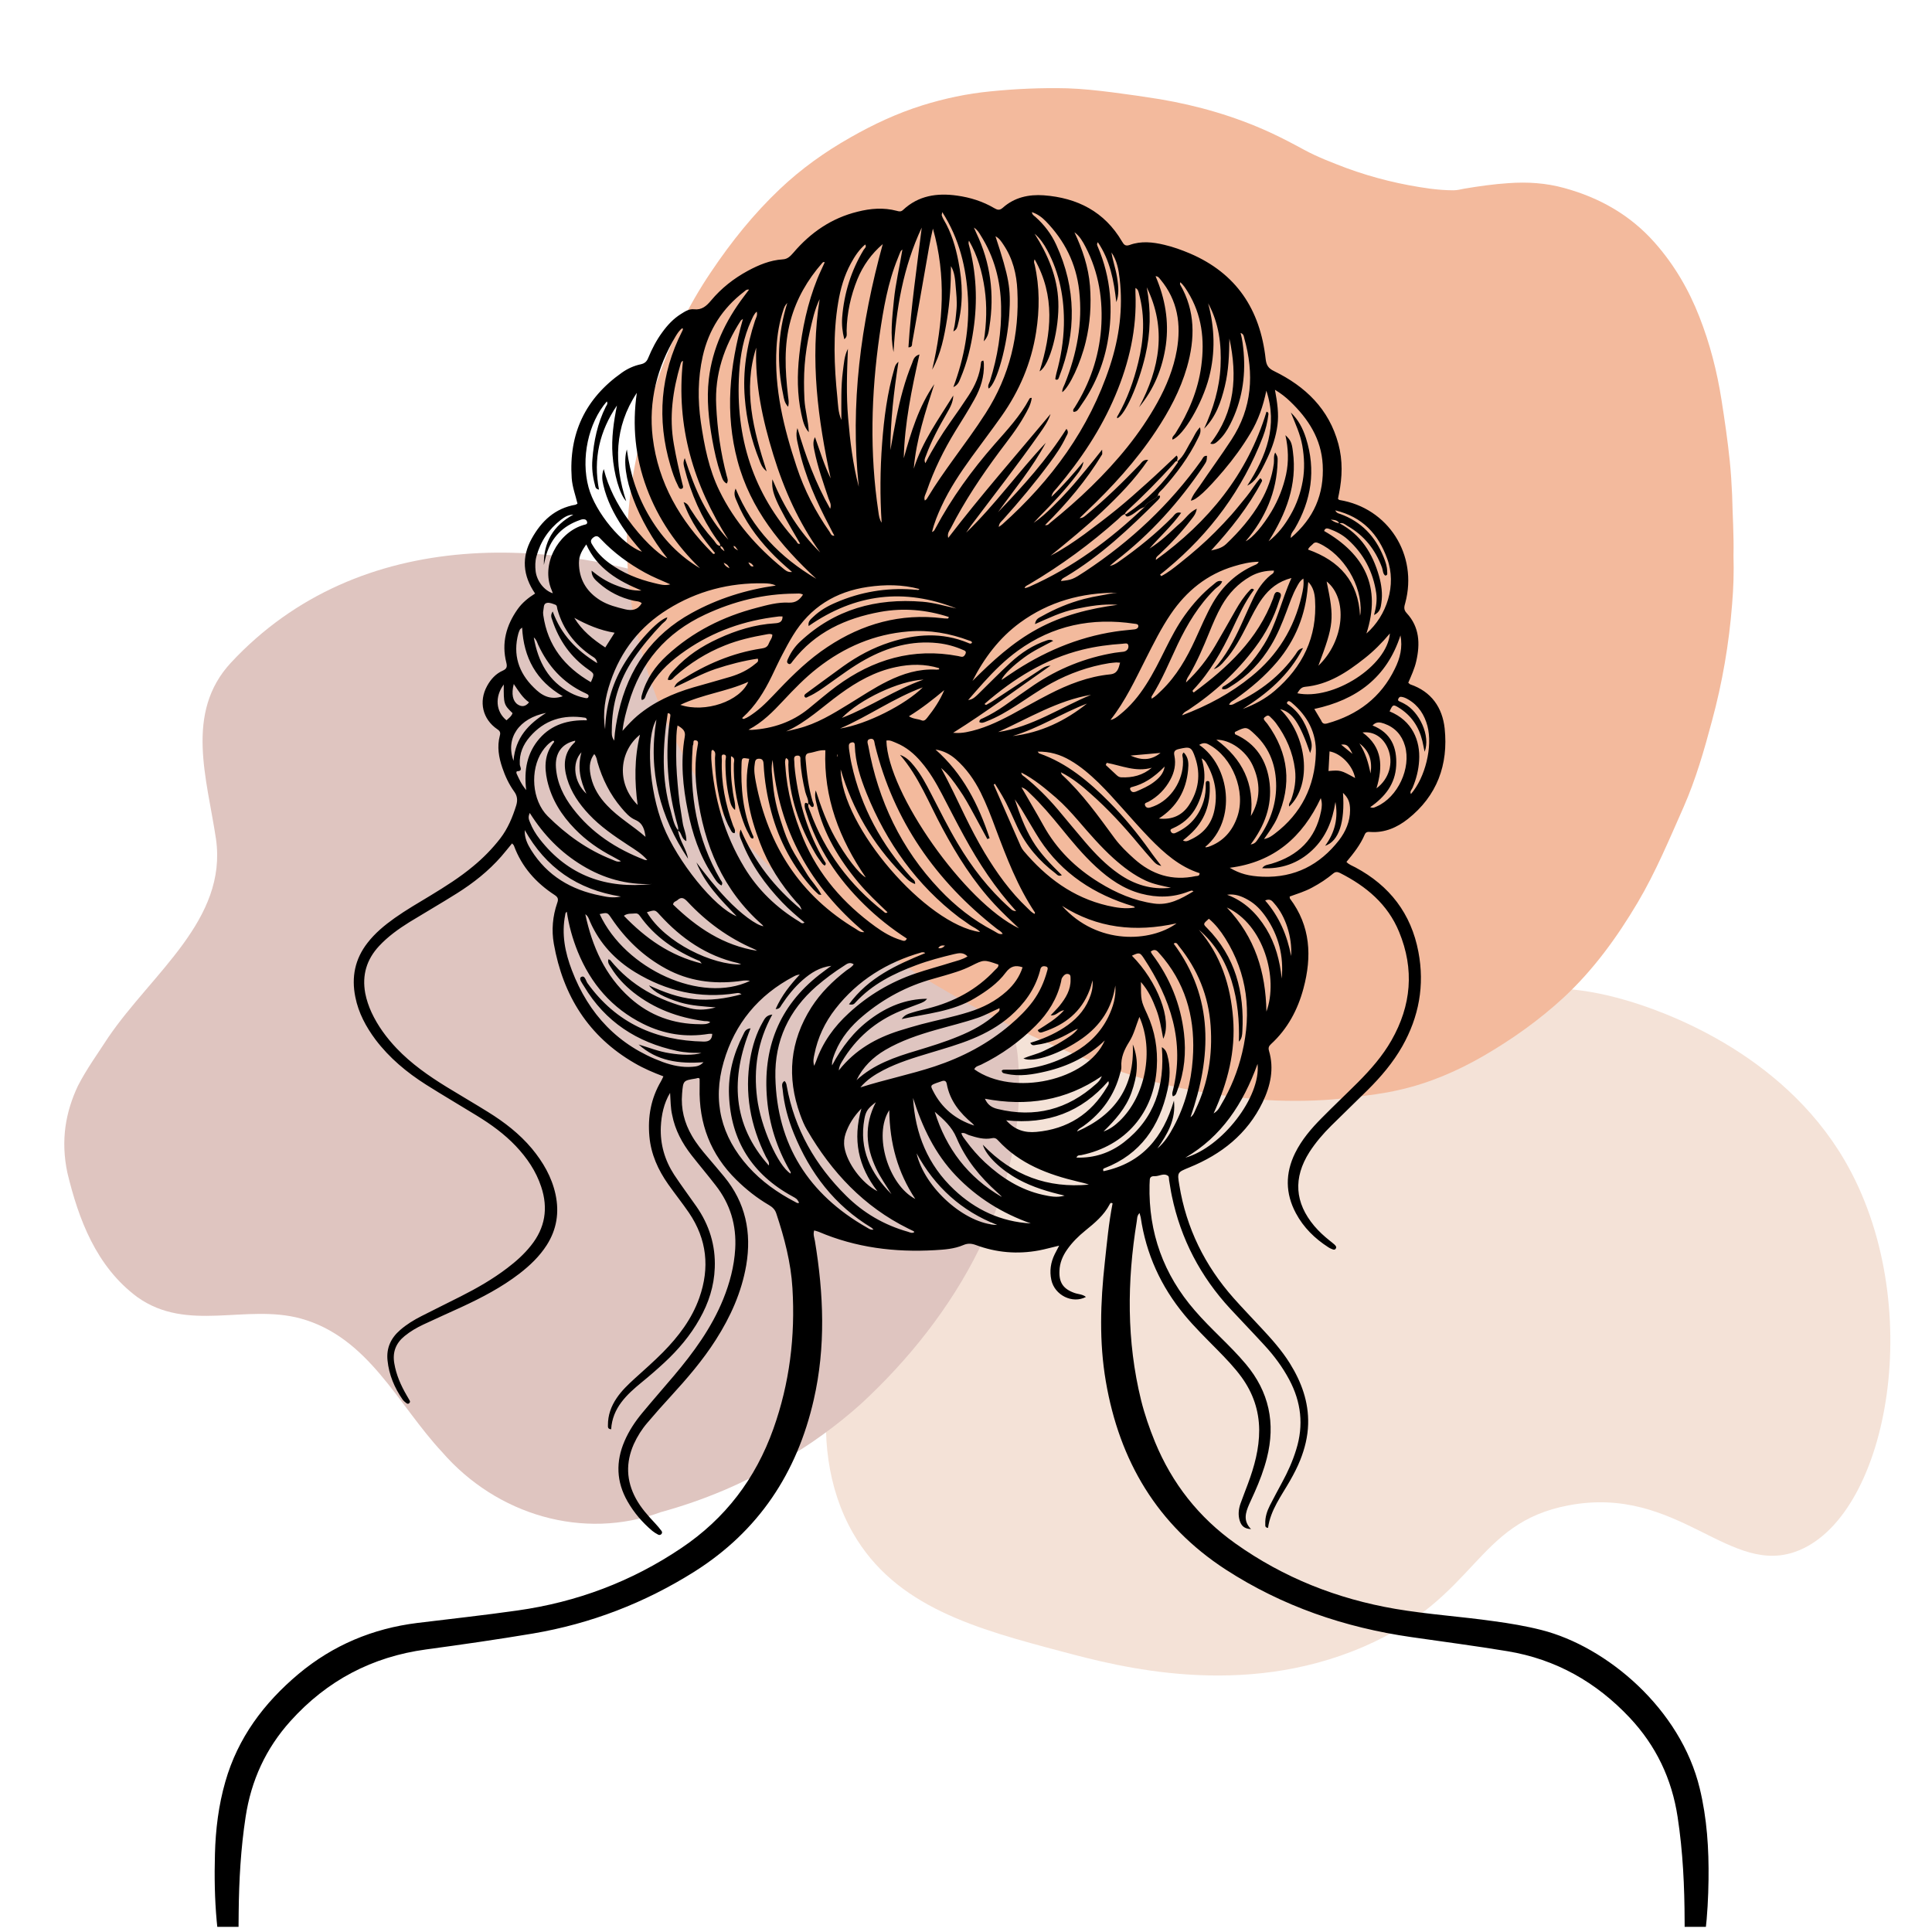
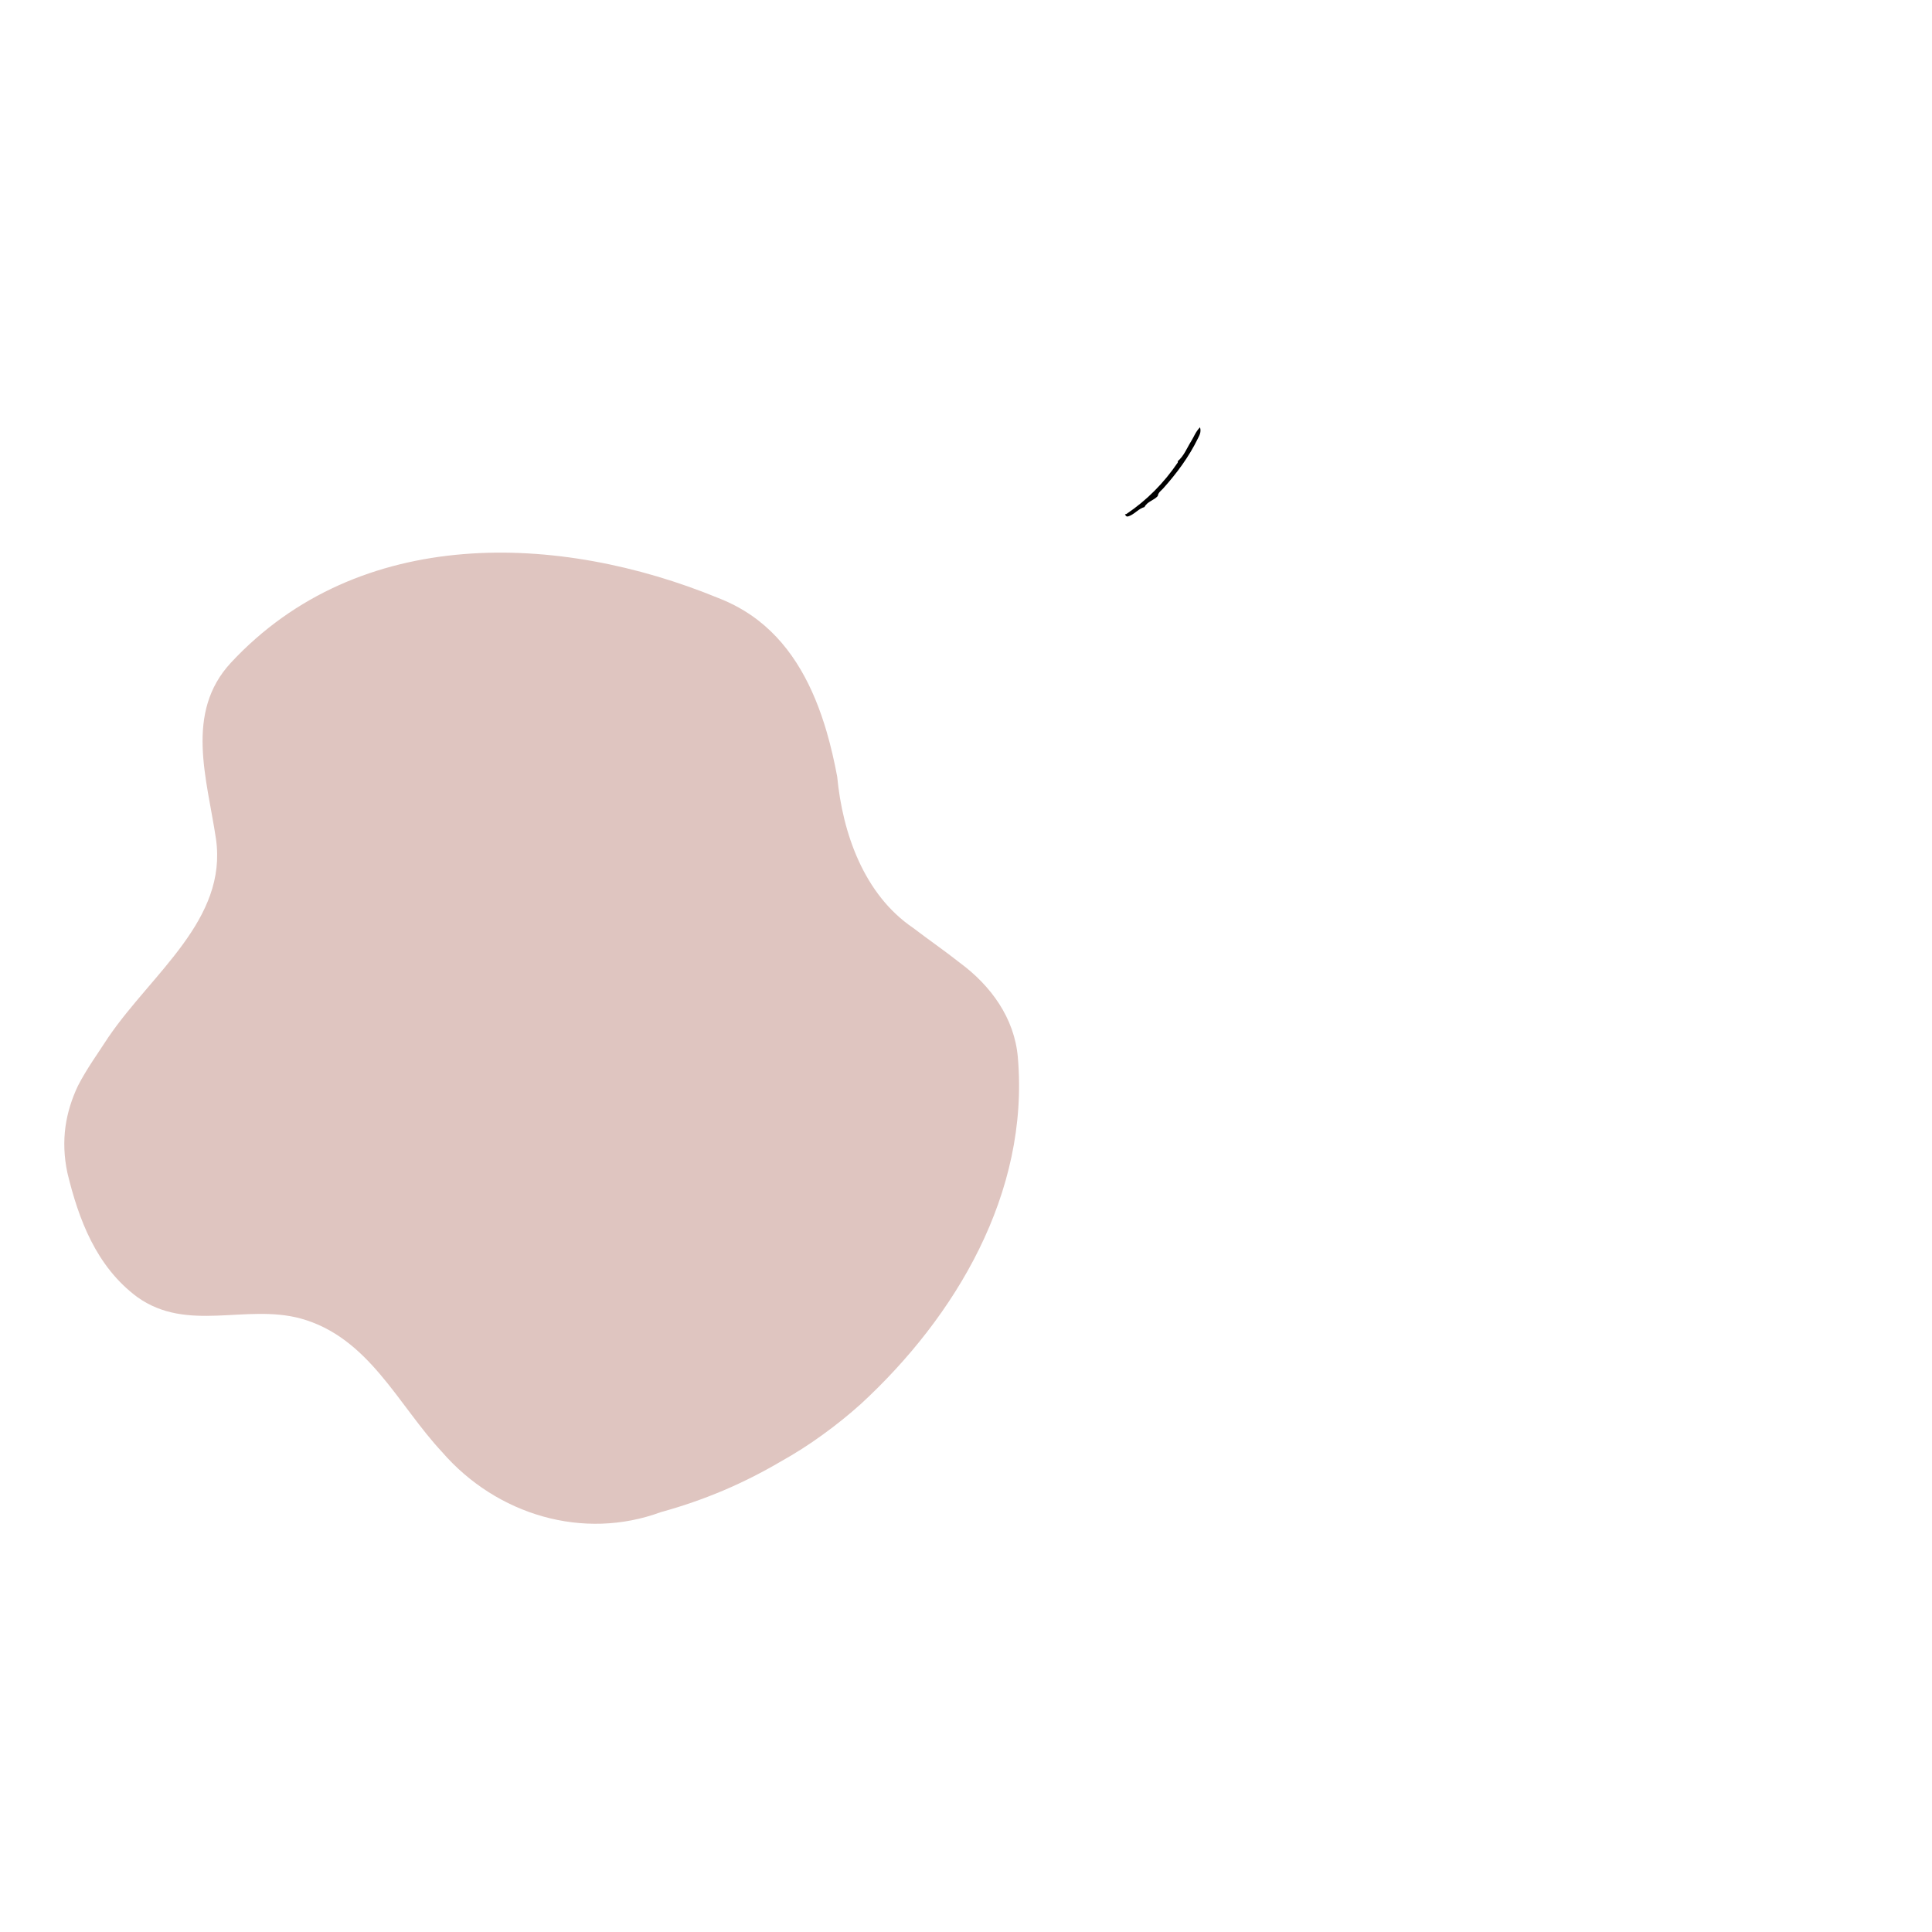
<svg xmlns="http://www.w3.org/2000/svg" width="125" zoomAndPan="magnify" viewBox="0 0 93.75 93.75" height="125" preserveAspectRatio="xMidYMid meet" version="1.0">
  <defs>
    <clipPath id="affcf7df99">
      <path d="M 40 41.32 L 92 41.32 L 92 82 L 40 82 Z M 40 41.32 " clip-rule="nonzero" />
    </clipPath>
    <clipPath id="f459feb088">
      <path d="M 3.121 26.816 L 49.449 26.816 L 49.449 73.941 L 3.121 73.941 Z M 3.121 26.816 " clip-rule="nonzero" />
    </clipPath>
    <clipPath id="05e4319493">
      <path d="M 30.387 4.254 L 84.242 4.254 L 84.242 53.621 L 30.387 53.621 Z M 30.387 4.254 " clip-rule="nonzero" />
    </clipPath>
    <clipPath id="983b8bcbd1">
-       <path d="M 10.371 9.352 L 82.926 9.352 L 82.926 93.5 L 10.371 93.5 Z M 10.371 9.352 " clip-rule="nonzero" />
-     </clipPath>
+       </clipPath>
  </defs>
  <g clip-path="url(#affcf7df99)">
-     <path fill="#f4e2d7" d="M 43.074 60.496 C 44.703 58.531 45.789 58.703 46.781 56.734 C 48.621 53.082 45.828 50.629 47.121 47.281 C 48.508 43.68 53.738 41.32 57.91 41.844 C 62.059 42.363 62.109 45.363 67.516 47.281 C 72.438 49.023 73.871 47.07 78.895 48.535 C 80.547 49.016 86.406 50.98 89.516 56.316 C 93.508 63.164 91.688 73.383 87.324 75.219 C 83.953 76.641 81.496 72.027 76.113 73.047 C 71.566 73.906 71.715 77.508 66.168 79.906 C 60.254 82.461 54.281 80.871 51.586 80.156 C 47.395 79.043 43.453 77.992 41.387 74.383 C 38.906 70.047 40.227 63.934 43.074 60.496 Z M 43.074 60.496 " fill-opacity="1" fill-rule="nonzero" />
-   </g>
+     </g>
  <g clip-path="url(#f459feb088)">
    <path fill="#dfc5c0" d="M 49.391 51.312 C 49.23 49.398 48.074 47.824 46.582 46.723 C 45.855 46.148 45.074 45.609 44.305 45.023 C 41.918 43.402 40.883 40.418 40.625 37.688 C 40.488 36.953 40.32 36.219 40.113 35.508 C 39.488 33.371 38.488 31.418 36.789 30.102 C 36.223 29.664 35.578 29.297 34.848 29.016 C 27.156 25.859 17.441 25.453 11.203 32.16 C 8.953 34.59 10.043 37.777 10.48 40.707 C 11.043 44.621 7.387 47.211 5.258 50.332 C 4.746 51.125 4.215 51.848 3.781 52.691 C 3.484 53.32 3.273 53.98 3.176 54.68 C 3.082 55.379 3.102 56.117 3.27 56.91 C 3.809 59.148 4.66 61.457 6.668 62.945 C 9.105 64.676 11.918 63.258 14.59 63.98 C 17.895 64.895 19.293 68.145 21.453 70.461 C 24.105 73.516 28.305 74.766 32.07 73.375 C 33.113 73.09 34.121 72.738 35.094 72.328 C 36.062 71.918 36.992 71.445 37.883 70.922 C 38.59 70.527 39.27 70.094 39.918 69.621 C 40.57 69.152 41.195 68.648 41.789 68.113 C 46.355 63.898 49.957 57.91 49.391 51.312 " fill-opacity="1" fill-rule="nonzero" />
  </g>
  <g clip-path="url(#05e4319493)">
-     <path fill="#f3ba9d" d="M 84.117 26.961 C 84.141 27.746 84.117 28.531 84.051 29.312 C 83.902 31.23 83.578 33.121 83.074 34.98 C 82.695 36.402 82.293 37.801 81.699 39.156 C 81.004 40.723 80.344 42.316 79.469 43.793 C 78.473 45.473 77.332 47.051 75.887 48.395 C 74.699 49.492 73.391 50.422 71.988 51.238 C 70.703 51.98 69.348 52.562 67.902 52.887 C 67.141 53.066 66.355 53.156 65.574 53.254 C 64.363 53.41 63.141 53.445 61.934 53.402 C 61.07 53.367 60.219 53.266 59.367 53.156 C 58.203 52.996 57.062 52.773 55.93 52.473 C 54.598 52.113 53.312 51.633 52.035 51.117 C 49.379 50.031 46.84 48.707 44.406 47.188 C 43.121 46.379 41.855 45.574 40.613 44.711 C 39.043 43.613 37.602 42.383 36.289 40.98 C 35.16 39.762 34.184 38.43 33.355 36.996 C 32.281 35.137 31.52 33.156 30.992 31.082 C 30.758 30.141 30.602 29.18 30.512 28.207 C 30.445 27.477 30.398 26.738 30.422 26.012 C 30.465 24.867 30.59 23.727 30.801 22.605 C 31.051 21.238 31.406 19.906 31.855 18.586 C 32.504 16.672 33.379 14.855 34.508 13.188 C 35.484 11.734 36.57 10.379 37.848 9.168 C 38.875 8.195 40.02 7.375 41.262 6.672 C 42.383 6.031 43.535 5.496 44.754 5.113 C 45.832 4.777 46.93 4.543 48.059 4.434 C 49.301 4.309 50.535 4.254 51.789 4.285 C 52.516 4.309 53.23 4.387 53.949 4.477 C 54.734 4.578 55.504 4.688 56.277 4.812 C 58.125 5.125 59.918 5.641 61.629 6.426 C 62.191 6.684 62.738 6.973 63.277 7.266 C 63.938 7.625 64.645 7.891 65.348 8.16 C 66.66 8.641 68.016 8.969 69.402 9.156 C 69.773 9.203 70.152 9.234 70.523 9.234 C 70.703 9.234 70.879 9.191 71.047 9.156 C 71.766 9.035 72.48 8.934 73.199 8.887 C 74.117 8.82 75.023 8.879 75.91 9.125 C 77.621 9.594 79.109 10.434 80.297 11.777 C 81.238 12.84 81.945 14.051 82.461 15.371 C 82.973 16.672 83.32 18.027 83.535 19.402 C 83.691 20.391 83.836 21.387 83.938 22.383 C 83.992 22.918 84.027 23.469 84.051 24.016 C 84.07 24.957 84.141 25.953 84.117 26.961 Z M 84.117 26.961 " fill-opacity="1" fill-rule="nonzero" />
-   </g>
+     </g>
  <g clip-path="url(#983b8bcbd1)">
    <path fill="#000000" d="M 32.516 53.031 C 32.211 53.539 32.094 54.105 32.066 54.688 C 32.031 55.527 32.258 56.301 32.711 57 C 33.055 57.523 33.434 58.027 33.793 58.543 C 34.414 59.434 34.727 60.43 34.684 61.52 C 34.652 62.406 34.387 63.23 33.949 64 C 33.5 64.805 32.91 65.496 32.238 66.121 C 31.883 66.449 31.516 66.77 31.141 67.074 C 30.402 67.68 29.719 68.32 29.656 69.355 C 29.488 69.344 29.5 69.246 29.5 69.164 C 29.496 68.676 29.652 68.242 29.922 67.844 C 30.164 67.484 30.473 67.191 30.789 66.902 C 31.254 66.48 31.727 66.066 32.168 65.621 C 32.922 64.855 33.57 64.008 33.934 62.977 C 34.449 61.52 34.305 60.137 33.434 58.852 C 33.113 58.383 32.754 57.934 32.426 57.469 C 31.934 56.77 31.59 56.012 31.512 55.148 C 31.426 54.195 31.586 53.301 32.074 52.469 C 32.117 52.398 32.148 52.32 32.191 52.23 C 31.703 52.047 31.23 51.844 30.789 51.586 C 28.555 50.293 27.32 48.309 26.875 45.801 C 26.758 45.137 26.816 44.461 27.039 43.816 C 27.105 43.637 27.082 43.539 26.914 43.43 C 26.008 42.84 25.316 42.066 24.938 41.035 C 24.922 40.996 24.883 40.969 24.848 40.926 C 24.668 41.141 24.504 41.355 24.328 41.555 C 23.703 42.27 22.965 42.852 22.168 43.352 C 21.406 43.832 20.633 44.277 19.867 44.746 C 19.336 45.078 18.828 45.441 18.395 45.906 C 17.789 46.559 17.562 47.316 17.723 48.195 C 17.785 48.516 17.891 48.828 18.027 49.125 C 18.332 49.781 18.754 50.352 19.246 50.871 C 19.961 51.621 20.801 52.207 21.676 52.746 C 22.344 53.156 23.02 53.547 23.684 53.961 C 24.477 54.453 25.207 55.016 25.809 55.734 C 26.352 56.391 26.773 57.109 26.957 57.957 C 27.145 58.836 27.016 59.656 26.531 60.418 C 26.18 60.965 25.719 61.406 25.207 61.801 C 24.344 62.465 23.387 62.965 22.402 63.422 C 21.781 63.707 21.16 63.984 20.543 64.273 C 20.219 64.426 19.914 64.602 19.633 64.832 C 19.211 65.176 19.039 65.609 19.133 66.156 C 19.227 66.715 19.449 67.219 19.73 67.703 C 19.777 67.789 19.828 67.875 19.879 67.961 C 19.906 68.004 19.898 68.043 19.867 68.078 C 19.824 68.133 19.766 68.125 19.719 68.086 C 19.652 68.035 19.586 67.98 19.535 67.91 C 19.141 67.34 18.875 66.711 18.805 66.016 C 18.742 65.414 18.965 64.93 19.418 64.539 C 19.73 64.266 20.082 64.051 20.453 63.863 C 21.086 63.539 21.727 63.227 22.359 62.906 C 23.148 62.508 23.91 62.07 24.617 61.531 C 25.039 61.211 25.43 60.863 25.762 60.445 C 26.453 59.586 26.609 58.633 26.262 57.59 C 26.012 56.828 25.57 56.184 25.027 55.609 C 24.473 55.027 23.828 54.559 23.145 54.141 C 22.32 53.633 21.484 53.145 20.668 52.629 C 19.734 52.035 18.895 51.336 18.223 50.449 C 17.758 49.824 17.395 49.152 17.242 48.379 C 17.047 47.414 17.223 46.535 17.832 45.754 C 18.203 45.273 18.664 44.895 19.152 44.547 C 19.711 44.152 20.305 43.809 20.887 43.457 C 21.605 43.02 22.316 42.574 22.965 42.031 C 23.449 41.633 23.887 41.184 24.273 40.688 C 24.645 40.203 24.871 39.656 25.051 39.078 C 25.125 38.828 25.105 38.617 24.945 38.402 C 24.695 38.055 24.512 37.66 24.375 37.254 C 24.203 36.75 24.113 36.234 24.254 35.699 C 24.293 35.559 24.27 35.477 24.133 35.387 C 23.414 34.898 23.219 34.043 23.637 33.285 C 23.812 32.965 24.051 32.699 24.387 32.547 C 24.586 32.461 24.621 32.363 24.57 32.156 C 24.328 31.207 24.562 30.348 25.117 29.562 C 25.34 29.246 25.641 29.004 25.965 28.801 C 25.367 27.926 25.297 27.039 25.805 26.129 C 26.277 25.281 26.93 24.664 27.926 24.492 C 27.953 24.484 27.977 24.465 28.023 24.438 C 27.926 24.035 27.773 23.633 27.742 23.203 C 27.594 21.043 28.402 19.336 30.168 18.09 C 30.445 17.891 30.762 17.746 31.098 17.676 C 31.289 17.633 31.387 17.539 31.457 17.363 C 31.637 16.926 31.855 16.508 32.133 16.129 C 32.387 15.777 32.676 15.465 33.047 15.234 C 33.238 15.113 33.441 14.98 33.68 15.008 C 34.059 15.051 34.285 14.844 34.504 14.582 C 35.004 13.984 35.605 13.512 36.289 13.141 C 36.82 12.855 37.371 12.625 37.98 12.586 C 38.223 12.574 38.355 12.426 38.5 12.262 C 39.336 11.281 40.352 10.582 41.613 10.273 C 42.242 10.113 42.875 10.062 43.512 10.23 C 43.625 10.262 43.715 10.285 43.82 10.188 C 44.566 9.488 45.469 9.355 46.441 9.492 C 47.086 9.582 47.691 9.773 48.25 10.102 C 48.398 10.188 48.504 10.219 48.66 10.082 C 49.227 9.574 49.926 9.426 50.648 9.477 C 52.27 9.598 53.598 10.266 54.449 11.723 C 54.539 11.879 54.613 11.957 54.816 11.887 C 55.371 11.684 55.938 11.746 56.496 11.879 C 56.926 11.98 57.34 12.129 57.746 12.301 C 59.996 13.266 61.148 15.02 61.414 17.41 C 61.449 17.719 61.539 17.871 61.824 18.008 C 63.344 18.75 64.488 19.844 64.945 21.543 C 65.16 22.348 65.137 23.152 64.973 23.961 C 64.953 24.043 64.941 24.125 64.926 24.207 C 64.953 24.227 64.977 24.262 64.996 24.262 C 67.359 24.645 68.816 26.922 68.191 29.254 C 68.141 29.43 68.094 29.578 68.262 29.754 C 68.883 30.426 68.918 31.238 68.723 32.086 C 68.641 32.449 68.484 32.785 68.336 33.129 C 68.375 33.16 68.402 33.199 68.438 33.211 C 69.457 33.559 69.992 34.332 70.102 35.348 C 70.285 37.105 69.738 38.617 68.316 39.742 C 67.797 40.152 67.195 40.418 66.504 40.371 C 66.383 40.359 66.277 40.363 66.223 40.496 C 66.016 40.988 65.688 41.402 65.336 41.824 C 65.461 41.961 65.629 42.012 65.77 42.09 C 67.43 42.977 68.477 44.332 68.828 46.191 C 69.137 47.812 68.855 49.344 68.043 50.777 C 67.594 51.566 67.012 52.25 66.375 52.883 C 65.789 53.465 65.188 54.039 64.602 54.621 C 64.207 55.012 63.844 55.434 63.539 55.906 C 62.746 57.156 62.824 58.359 63.777 59.492 C 64 59.754 64.25 59.984 64.52 60.199 C 64.598 60.262 64.676 60.32 64.75 60.387 C 64.809 60.445 64.883 60.512 64.805 60.605 C 64.75 60.672 64.672 60.625 64.609 60.602 C 64.559 60.582 64.504 60.555 64.457 60.523 C 63.801 60.102 63.254 59.566 62.883 58.871 C 62.367 57.906 62.363 56.934 62.844 55.953 C 63.164 55.305 63.629 54.762 64.129 54.258 C 64.711 53.668 65.312 53.102 65.898 52.516 C 66.512 51.898 67.086 51.246 67.52 50.484 C 68.484 48.793 68.641 47.035 67.891 45.219 C 67.336 43.867 66.285 43 65.02 42.359 C 64.906 42.305 64.809 42.293 64.703 42.379 C 64.387 42.645 64.043 42.871 63.676 43.066 C 63.328 43.258 62.949 43.371 62.582 43.504 C 62.59 43.551 62.582 43.586 62.594 43.602 C 63.602 44.938 63.664 46.422 63.25 47.965 C 62.973 49 62.48 49.926 61.676 50.664 C 61.57 50.762 61.535 50.844 61.578 50.992 C 61.836 51.863 61.648 52.695 61.27 53.484 C 60.523 55.031 59.27 56.012 57.715 56.648 C 57.125 56.891 57.121 56.879 57.227 57.512 C 57.566 59.598 58.465 61.414 59.859 62.988 C 60.293 63.477 60.75 63.949 61.195 64.43 C 61.699 64.969 62.195 65.523 62.59 66.156 C 63.148 67.055 63.508 68.02 63.477 69.105 C 63.461 69.711 63.316 70.289 63.094 70.848 C 62.957 71.191 62.785 71.523 62.602 71.844 C 62.184 72.582 61.652 73.266 61.531 74.141 C 61.367 74.125 61.402 74.016 61.398 73.945 C 61.383 73.621 61.484 73.324 61.625 73.043 C 61.812 72.672 62.012 72.312 62.207 71.945 C 62.488 71.43 62.727 70.902 62.898 70.34 C 63.27 69.156 63.137 68.027 62.559 66.945 C 62.234 66.336 61.828 65.789 61.363 65.285 C 60.816 64.688 60.25 64.102 59.699 63.508 C 58.254 61.945 57.297 60.121 56.863 58.031 C 56.809 57.781 56.777 57.523 56.73 57.27 C 56.719 57.203 56.73 57.102 56.688 57.066 C 56.48 56.902 56.258 57.078 56.043 57.074 C 55.93 57.07 55.805 57.082 55.793 57.242 C 55.789 57.328 55.785 57.414 55.781 57.5 C 55.727 59.812 56.461 61.844 57.977 63.59 C 58.367 64.043 58.793 64.465 59.219 64.887 C 59.645 65.309 60.066 65.73 60.453 66.191 C 61.582 67.535 61.906 69.059 61.473 70.758 C 61.328 71.328 61.121 71.871 60.883 72.406 C 60.797 72.602 60.707 72.797 60.617 72.992 C 60.438 73.402 60.312 73.805 60.707 74.199 C 60.391 74.184 60.234 74.055 60.152 73.773 C 60.074 73.504 60.102 73.234 60.191 72.973 C 60.305 72.648 60.434 72.332 60.551 72.012 C 60.867 71.164 61.105 70.305 61.102 69.387 C 61.094 68.438 60.801 67.594 60.25 66.832 C 59.895 66.344 59.48 65.918 59.059 65.488 C 58.52 64.941 57.969 64.402 57.477 63.809 C 56.332 62.426 55.613 60.848 55.352 59.07 C 55.34 59.016 55.32 58.965 55.297 58.863 C 55.16 59 55.184 59.148 55.16 59.273 C 54.688 62.176 54.664 65.07 55.371 67.945 C 55.543 68.637 55.777 69.312 56.047 69.973 C 56.879 71.992 58.172 73.633 59.949 74.898 C 62.289 76.562 64.887 77.586 67.707 78.07 C 69.289 78.34 70.898 78.441 72.488 78.668 C 73.266 78.773 74.035 78.902 74.793 79.094 C 77.973 79.898 81.555 82.926 82.48 86.785 C 82.832 88.238 82.926 89.715 82.906 91.207 C 82.883 92.926 82.73 94.629 82.262 96.293 C 82.219 96.441 82.176 96.59 82.121 96.738 C 82.098 96.812 82.027 96.852 81.949 96.832 C 81.891 96.82 81.852 96.773 81.848 96.715 C 81.832 96.586 81.82 96.457 81.812 96.328 C 81.762 95.301 81.746 94.277 81.746 93.246 C 81.742 91.547 81.664 89.852 81.406 88.168 C 81.125 86.316 80.359 84.711 79.082 83.352 C 77.457 81.625 75.504 80.516 73.152 80.125 C 71.594 79.867 70.031 79.664 68.469 79.438 C 65.246 78.973 62.23 77.945 59.48 76.164 C 56.156 74.004 54.32 70.891 53.66 67.031 C 53.332 65.117 53.398 63.195 53.609 61.27 C 53.715 60.305 53.801 59.34 53.988 58.395 C 53.902 58.34 53.867 58.395 53.848 58.438 C 53.57 58.973 53.121 59.344 52.664 59.715 C 52.332 59.984 52.027 60.285 51.781 60.637 C 51.562 60.949 51.422 61.289 51.41 61.668 C 51.383 62.238 51.598 62.547 52.133 62.738 C 52.316 62.805 52.527 62.797 52.695 62.934 C 52.043 63.281 51.176 62.852 51.016 62.109 C 50.922 61.676 50.984 61.258 51.18 60.859 C 51.242 60.734 51.309 60.609 51.395 60.445 C 51.039 60.527 50.73 60.617 50.418 60.676 C 49.371 60.871 48.348 60.785 47.352 60.414 C 47.137 60.336 46.957 60.324 46.742 60.418 C 46.305 60.605 45.832 60.637 45.363 60.664 C 43.422 60.777 41.531 60.543 39.727 59.773 C 39.664 59.746 39.594 59.734 39.508 59.707 C 39.449 59.891 39.512 60.055 39.543 60.215 C 39.969 62.789 40.074 65.363 39.488 67.918 C 38.68 71.473 36.809 74.297 33.699 76.262 C 31.281 77.785 28.668 78.789 25.863 79.266 C 24.137 79.555 22.406 79.805 20.672 80.039 C 18.055 80.395 15.867 81.547 14.098 83.512 C 12.898 84.844 12.188 86.395 11.918 88.168 C 11.684 89.699 11.598 91.238 11.582 92.777 C 11.57 93.977 11.578 95.18 11.504 96.375 C 11.496 96.531 11.57 96.789 11.367 96.82 C 11.117 96.863 11.137 96.574 11.094 96.418 C 10.496 94.309 10.371 92.145 10.43 89.969 C 10.461 88.777 10.605 87.602 10.934 86.457 C 11.543 84.324 12.809 82.637 14.484 81.23 C 16.16 79.828 18.09 79.023 20.246 78.754 C 21.867 78.555 23.496 78.379 25.113 78.148 C 27.988 77.742 30.641 76.75 33.059 75.121 C 35.195 73.688 36.664 71.754 37.527 69.336 C 38.316 67.125 38.594 64.844 38.453 62.508 C 38.379 61.266 38.062 60.062 37.668 58.879 C 37.605 58.688 37.48 58.574 37.316 58.477 C 36.734 58.137 36.211 57.723 35.73 57.25 C 34.48 56.02 33.906 54.52 33.949 52.773 C 33.953 52.633 33.949 52.492 33.949 52.348 C 33.895 52.273 33.824 52.328 33.758 52.336 C 33.148 52.434 33.152 52.434 33.098 53.07 C 33.035 53.809 33.207 54.484 33.578 55.121 C 33.793 55.492 34.062 55.824 34.34 56.148 C 34.605 56.465 34.879 56.777 35.141 57.098 C 36.18 58.359 36.48 59.805 36.211 61.395 C 35.984 62.711 35.445 63.902 34.734 65.016 C 34.102 66.008 33.34 66.891 32.551 67.754 C 32.164 68.172 31.785 68.602 31.418 69.035 C 31.148 69.348 30.926 69.699 30.754 70.078 C 30.359 70.973 30.387 71.852 30.855 72.715 C 31.102 73.172 31.445 73.551 31.797 73.926 C 31.906 74.039 32 74.16 32.098 74.285 C 32.133 74.328 32.141 74.391 32.094 74.441 C 32.051 74.488 31.984 74.496 31.938 74.469 C 31.84 74.418 31.738 74.355 31.652 74.285 C 31.168 73.875 30.762 73.402 30.449 72.852 C 29.906 71.902 29.875 70.926 30.305 69.93 C 30.52 69.43 30.82 68.977 31.168 68.559 C 31.668 67.957 32.188 67.363 32.691 66.77 C 33.652 65.633 34.527 64.438 35.094 63.043 C 35.41 62.262 35.625 61.453 35.676 60.602 C 35.742 59.453 35.438 58.426 34.73 57.523 C 34.348 57.027 33.941 56.547 33.555 56.055 C 33.102 55.473 32.758 54.836 32.617 54.105 C 32.535 53.754 32.543 53.398 32.516 53.031 Z M 54.578 24.961 L 54.586 24.945 C 54.441 24.984 54.355 25.105 54.25 25.199 C 52.918 26.387 51.488 27.438 49.953 28.344 C 49.867 28.395 49.773 28.426 49.719 28.512 C 49.73 28.523 49.746 28.539 49.754 28.535 C 49.82 28.516 49.891 28.5 49.953 28.469 C 52.059 27.539 53.875 26.188 55.535 24.605 C 55.668 24.332 55.992 24.281 56.18 24.07 C 56.238 24.031 56.301 24.035 56.289 24.113 C 56.281 24.172 56.223 24.23 56.176 24.281 C 54.801 25.652 53.395 26.98 51.715 27.984 C 51.633 28.035 51.523 28.066 51.484 28.195 C 52.004 28.137 52.055 28.125 52.668 27.719 C 54.863 26.266 56.758 24.492 58.293 22.344 C 58.363 22.246 58.398 22.098 58.57 22.121 C 58.555 22.371 58.559 22.375 58.398 22.617 C 57.219 24.371 55.82 25.918 54.148 27.211 C 54.047 27.289 53.953 27.379 53.852 27.461 C 54.02 27.43 54.148 27.355 54.273 27.266 C 55.211 26.613 56.094 25.895 56.898 25.086 C 56.996 24.988 57.066 24.812 57.316 24.887 C 56.848 25.535 56.277 26.043 55.777 26.621 C 56.051 26.449 56.301 26.254 56.543 26.043 C 56.801 25.82 57.043 25.578 57.305 25.352 C 57.543 25.148 57.707 24.859 58.074 24.684 C 58.035 24.926 57.926 25.055 57.828 25.18 C 57.352 25.805 56.816 26.379 56.246 26.914 C 56.172 26.98 56.078 27.039 56.09 27.168 C 58.629 25.332 60.535 23.023 61.457 19.977 C 61.559 20.008 61.555 20.062 61.547 20.121 C 61.504 20.492 61.414 20.848 61.281 21.199 C 60.301 23.746 58.73 25.867 56.641 27.602 C 56.527 27.699 56.41 27.793 56.293 27.883 C 56.312 27.906 56.328 27.934 56.348 27.957 C 56.68 27.785 56.973 27.551 57.266 27.316 C 57.566 27.078 57.863 26.832 58.152 26.578 C 58.43 26.336 58.699 26.082 58.961 25.82 C 59.234 25.547 59.496 25.27 59.754 24.98 C 60.008 24.691 60.246 24.387 60.492 24.09 C 60.727 23.805 60.91 23.473 61.156 23.203 C 61.246 23.27 61.25 23.324 61.234 23.355 C 60.582 24.594 59.715 25.68 58.77 26.711 C 59.039 26.652 59.293 26.594 59.5 26.398 C 60.145 25.785 60.719 25.121 61.168 24.348 C 61.5 23.773 61.723 23.164 61.812 22.5 C 61.836 22.328 61.785 22.137 61.879 21.957 C 61.996 22.164 62.004 22.164 61.996 22.387 C 61.961 23.871 61.395 25.145 60.445 26.266 C 60.785 26.105 61.301 25.488 61.703 24.812 C 62.035 24.254 62.266 23.66 62.406 23.027 C 62.543 22.391 62.516 21.754 62.375 21.117 C 62.621 21.355 62.684 21.453 62.738 21.914 C 62.953 23.523 62.406 24.93 61.559 26.266 C 62.016 25.914 62.352 25.465 62.629 24.977 C 62.922 24.465 63.113 23.918 63.215 23.336 C 63.316 22.762 63.293 22.199 63.195 21.629 C 63.098 21.066 62.852 20.547 62.637 20.016 C 63.004 20.367 63.223 20.793 63.371 21.258 C 63.863 22.809 63.637 24.27 62.824 25.66 C 62.75 25.781 62.625 25.883 62.633 26.105 C 63.762 25.148 64.258 23.977 64.184 22.555 C 64.117 21.297 63.484 20.32 62.602 19.477 C 62.398 19.281 62.18 19.105 61.867 18.914 C 61.98 19.535 62.062 20.082 61.988 20.637 C 61.914 21.191 61.738 21.719 61.5 22.223 C 61.094 23.086 60.887 23.391 60.523 23.566 C 61.461 22.121 62.008 20.648 61.449 18.957 C 61.297 19.691 61.062 20.391 60.672 21.031 C 60.289 21.672 59.852 22.27 59.375 22.832 C 58.547 23.805 58.047 24.27 57.785 24.293 C 57.871 24.023 58.051 23.816 58.203 23.598 C 58.715 22.84 59.254 22.105 59.754 21.34 C 60.766 19.793 60.863 18.145 60.379 16.414 C 60.355 16.324 60.355 16.207 60.199 16.156 C 60.289 16.484 60.32 16.793 60.348 17.102 C 60.449 18.324 60.254 19.492 59.695 20.59 C 59.547 20.883 59.367 21.16 59.121 21.383 C 59.012 21.48 58.898 21.594 58.73 21.523 C 59.934 19.973 60.051 18.246 59.656 16.43 C 59.645 17.203 59.621 17.984 59.434 18.746 C 59.25 19.5 59.004 20.23 58.43 20.801 C 58.871 19.836 59.176 18.84 59.227 17.777 C 59.277 16.711 59.148 15.676 58.625 14.719 C 58.945 15.91 58.98 17.102 58.672 18.301 C 58.344 19.574 57.43 21.137 56.895 21.332 C 56.855 21.195 56.973 21.129 57.031 21.039 C 57.672 20.027 58.137 18.945 58.293 17.75 C 58.461 16.488 58.324 15.27 57.633 14.16 C 57.531 13.996 57.434 13.832 57.27 13.695 C 57.266 13.75 57.254 13.781 57.262 13.801 C 58.012 15.086 57.992 16.438 57.598 17.816 C 57.273 18.941 56.73 19.953 56.086 20.922 C 55.125 22.371 53.965 23.637 52.711 24.828 C 52.602 24.93 52.496 25.035 52.387 25.141 C 52.555 25.145 52.648 25.039 52.754 24.953 C 53.656 24.211 54.492 23.391 55.301 22.551 C 55.398 22.453 55.465 22.289 55.715 22.316 C 55.059 23.281 54.281 24.066 53.477 24.828 C 52.68 25.582 51.828 26.27 50.98 26.965 C 51.566 26.664 52.105 26.297 52.633 25.914 C 53.16 25.523 53.68 25.129 54.191 24.715 C 54.699 24.301 55.188 23.867 55.676 23.426 C 56.156 22.996 56.621 22.547 57.094 22.105 C 57.211 22.234 57.082 22.309 57.129 22.391 L 57.148 22.371 C 57.047 22.359 57 22.445 56.949 22.508 C 56.23 23.301 55.477 24.062 54.691 24.789 C 54.648 24.84 54.59 24.883 54.578 24.961 Z M 64.988 25.398 C 64.914 25.25 64.785 25.23 64.574 25.215 C 64.746 25.328 64.863 25.379 64.996 25.391 C 66.035 25.941 66.602 26.848 66.914 27.941 C 67.035 28.371 67.098 28.812 67.031 29.254 C 67 29.461 66.984 29.695 66.676 29.844 C 66.781 29.453 66.828 29.117 66.781 28.777 C 66.629 27.75 66.18 26.883 65.41 26.188 C 65.145 25.945 64.828 25.781 64.488 25.66 C 64.387 25.625 64.293 25.629 64.254 25.766 C 66.203 26.887 67.043 28.48 66.305 30.742 C 67.297 29.875 67.781 28.387 67.316 27.117 C 66.883 25.918 66.117 25.082 64.793 24.766 C 64.867 24.906 64.957 24.914 65.027 24.938 C 66.055 25.309 66.738 26.027 67.141 27.035 C 67.23 27.258 67.312 27.488 67.312 27.734 C 67.312 27.809 67.355 27.918 67.215 27.93 C 67.094 27.828 67.109 27.672 67.062 27.543 C 66.738 26.668 66.195 25.98 65.383 25.52 C 65.266 25.441 65.145 25.34 64.988 25.398 Z M 39.215 39.008 C 39.246 38.801 39.125 38.625 39.078 38.434 C 38.957 37.93 38.867 37.426 38.84 36.91 C 38.836 36.812 38.875 36.656 38.695 36.664 C 38.496 36.672 38.535 36.828 38.543 36.953 C 38.547 37.109 38.559 37.266 38.578 37.422 C 38.766 38.969 39.203 40.438 40.004 41.781 C 40.039 41.84 40.129 41.91 40.016 42.004 C 39.973 41.969 39.922 41.941 39.891 41.895 C 39.773 41.734 39.652 41.574 39.555 41.402 C 38.785 40.074 38.293 38.664 38.254 37.109 C 38.25 37.004 38.312 36.852 38.141 36.785 C 38.066 36.934 38.105 37.078 38.113 37.215 C 38.191 38.422 38.512 39.57 38.977 40.688 C 39.723 42.469 40.941 43.848 42.48 44.965 C 42.863 45.242 43.266 45.48 43.719 45.617 C 43.82 45.648 43.934 45.711 44.004 45.543 C 43.258 45.062 42.566 44.512 41.938 43.895 C 40.641 42.629 39.66 41.16 39.121 39.418 C 39.082 39.293 39.035 39.172 39.047 39.043 C 39.066 38.871 39.168 39.012 39.23 39 C 39.191 39.137 39.266 39.25 39.309 39.371 C 40.027 41.336 41.234 42.941 42.875 44.23 C 42.922 44.27 42.973 44.344 43.066 44.266 C 42.586 43.805 42.098 43.352 41.668 42.84 C 40.715 41.699 39.961 40.457 39.621 38.992 C 39.57 38.785 39.52 38.574 39.586 38.355 C 39.836 39.145 40.117 39.914 40.516 40.633 C 41.023 41.547 41.676 42.398 42.012 42.578 C 40.734 40.715 39.957 38.699 40.051 36.406 C 39.758 36.383 39.523 36.504 39.273 36.539 C 39.113 36.559 39.078 36.668 39.09 36.82 C 39.145 37.516 39.23 38.207 39.43 38.883 C 39.457 38.973 39.527 39.059 39.457 39.156 C 39.316 39.191 39.324 39.008 39.215 39.008 Z M 32.895 40.297 C 32.922 40.227 32.91 40.156 32.891 40.086 C 32.391 38.336 32.25 36.559 32.527 34.754 C 32.539 34.676 32.527 34.613 32.402 34.609 C 32.156 36.199 32.086 37.781 32.547 39.348 C 32.641 39.672 32.688 40.016 32.902 40.289 C 32.965 40.785 33.305 41.184 33.387 41.668 C 32.031 39.645 31.434 37.434 31.852 34.918 C 31.332 35.766 31.477 38.316 32.184 40.082 C 32.871 41.797 34.672 44.047 35.746 44.461 C 34.961 43.648 34.199 42.879 33.793 41.848 C 34.258 42.461 34.73 43.062 35.262 43.621 C 35.945 44.34 36.703 44.902 37.047 44.945 C 37.027 44.922 37.012 44.898 36.992 44.879 C 35.07 43.191 34.16 41 33.832 38.516 C 33.727 37.734 33.707 36.953 33.855 36.172 C 33.875 36.074 33.902 35.949 33.77 35.926 C 33.605 35.891 33.664 36.051 33.637 36.129 C 33.613 36.18 33.613 36.238 33.609 36.297 C 33.445 38.559 33.809 40.703 34.957 42.684 C 35 42.762 35.102 42.832 35.008 42.969 C 34.785 42.848 34.676 42.625 34.547 42.426 C 33.941 41.492 33.598 40.453 33.379 39.367 C 33.137 38.172 33.016 36.969 33.227 35.754 C 33.281 35.469 33.125 35.348 32.879 35.203 C 32.809 35.547 32.82 35.855 32.816 36.168 C 32.809 36.48 32.809 36.797 32.82 37.105 C 32.832 37.422 32.855 37.734 32.883 38.047 C 32.91 38.355 32.941 38.672 32.98 38.98 C 33.023 39.293 33.082 39.598 33.125 39.91 C 33.164 40.199 33.316 40.477 33.305 40.816 C 33.039 40.688 33.094 40.402 32.895 40.297 Z M 34.961 26.488 C 34.938 26.621 35.047 26.656 35.156 26.75 C 35.102 26.609 35.07 26.52 34.953 26.496 C 34.957 26.355 34.844 26.27 34.773 26.168 C 34.039 25.117 33.527 23.965 33.215 22.719 C 33.184 22.59 33.125 22.465 33.227 22.23 C 33.488 23.012 33.738 23.703 34.074 24.355 C 34.422 25.02 34.824 25.645 35.344 26.188 C 33.652 23.539 32.793 20.68 33.141 17.512 C 33.059 17.535 33.043 17.609 33.023 17.672 C 32.648 18.945 32.461 20.23 32.699 21.559 C 32.809 22.203 32.957 22.844 33.113 23.48 C 33.133 23.562 33.184 23.668 33.094 23.711 C 32.965 23.77 32.93 23.633 32.891 23.551 C 32.734 23.246 32.629 22.922 32.531 22.59 C 31.867 20.344 32.043 18.168 33.102 16.07 C 33.125 16.02 33.164 15.977 33.113 15.922 C 32.969 16.023 32.879 16.168 32.789 16.312 C 31.883 17.828 31.465 19.465 31.672 21.227 C 31.941 23.445 33.004 25.266 34.555 26.824 C 34.582 26.852 34.625 26.926 34.699 26.84 C 34.09 26.098 33.508 25.34 33.172 24.367 C 33.387 24.434 33.426 24.582 33.5 24.699 C 33.844 25.238 34.223 25.754 34.652 26.234 C 34.73 26.336 34.789 26.488 34.961 26.488 Z M 43.207 21.84 C 43.301 21.32 43.387 20.801 43.492 20.285 C 43.676 19.371 43.906 18.477 44.262 17.617 C 44.32 17.469 44.344 17.285 44.617 17.199 C 44.238 18.895 43.895 20.543 43.855 22.234 C 44.207 20.973 44.582 19.73 45.336 18.641 C 44.906 19.984 44.461 21.32 44.34 22.742 C 44.75 21.434 45.547 20.336 46.258 19.191 C 46.25 19.52 46.098 19.789 45.941 20.059 C 45.555 20.723 45.191 21.402 44.926 22.129 C 44.891 22.223 44.828 22.316 44.902 22.477 C 45.277 21.746 45.684 21.094 46.129 20.465 C 46.426 20.047 46.719 19.625 47 19.195 C 47.316 18.715 47.547 18.191 47.602 17.609 C 47.605 17.551 47.629 17.5 47.719 17.5 C 47.73 17.547 47.742 17.602 47.742 17.652 C 47.766 18.27 47.586 18.84 47.289 19.371 C 47 19.895 46.68 20.398 46.363 20.91 C 45.797 21.836 45.316 22.809 44.965 23.84 C 44.918 23.98 44.816 24.117 44.875 24.285 C 44.965 24.25 44.996 24.168 45.043 24.094 C 45.41 23.484 45.824 22.902 46.238 22.324 C 46.781 21.57 47.336 20.824 47.832 20.047 C 48.996 18.23 49.473 16.234 49.367 14.094 C 49.332 13.301 49.145 12.543 48.688 11.867 C 48.59 11.723 48.496 11.566 48.305 11.465 C 48.969 13.488 49.055 13.984 48.977 15.246 C 48.883 16.754 48.371 18.605 47.977 18.855 C 47.91 18.719 48 18.602 48.039 18.488 C 48.41 17.309 48.605 16.105 48.578 14.867 C 48.555 13.629 48.25 12.469 47.582 11.414 C 47.508 11.293 47.438 11.16 47.258 11.043 C 47.316 11.176 47.344 11.238 47.375 11.305 C 48.066 12.75 48.262 14.273 48.012 15.852 C 47.977 16.078 47.965 16.324 47.738 16.562 C 47.875 15.668 47.898 14.848 47.781 14.023 C 47.66 13.195 47.438 12.406 47.02 11.68 C 46.996 11.742 46.996 11.797 47.008 11.852 C 47.379 13.219 47.445 14.609 47.234 16.012 C 47.117 16.816 46.926 17.605 46.605 18.359 C 46.543 18.5 46.504 18.672 46.262 18.785 C 46.797 17.344 47.051 15.918 46.969 14.453 C 46.887 12.992 46.559 11.598 45.723 10.293 C 45.707 10.398 45.691 10.426 45.699 10.449 C 45.723 10.516 45.746 10.582 45.785 10.645 C 46.164 11.277 46.371 11.973 46.508 12.691 C 46.711 13.723 46.746 14.758 46.473 15.785 C 46.445 15.887 46.43 15.992 46.262 16.082 C 46.359 15.68 46.387 15.324 46.418 14.973 C 46.445 14.617 46.406 14.262 46.375 13.906 C 46.348 13.57 46.328 13.223 46.145 12.914 C 46.145 13.777 46.094 14.629 45.957 15.477 C 45.82 16.324 45.66 17.168 45.234 17.938 C 45.77 15.652 45.922 13.375 45.27 11.094 C 45.129 11.676 45.035 12.262 44.934 12.844 C 44.715 14.109 44.488 15.371 44.262 16.637 C 44.25 16.719 44.285 16.852 44.082 16.855 C 44.203 14.902 44.492 12.977 44.727 11.043 C 43.832 12.953 43.477 14.992 43.359 17.086 C 43.188 16.242 43.293 15.414 43.375 14.582 C 43.457 13.746 43.656 12.934 43.789 12.109 C 43.742 12.141 43.711 12.176 43.695 12.211 C 43.648 12.316 43.609 12.426 43.566 12.531 C 43.078 13.73 42.867 14.992 42.68 16.266 C 42.27 19.125 42.195 21.984 42.625 24.844 C 42.648 25.023 42.676 25.203 42.781 25.363 C 42.699 24.078 42.707 22.793 42.805 21.512 C 42.895 20.285 43.055 19.07 43.398 17.887 C 43.426 17.785 43.449 17.68 43.598 17.555 C 43.371 19.027 43.207 20.426 43.207 21.84 Z M 50.207 12.586 C 50.148 12.707 50.191 12.773 50.207 12.84 C 50.453 13.93 50.449 15.02 50.277 16.117 C 50.043 17.613 49.465 18.969 48.598 20.195 C 48.121 20.871 47.617 21.531 47.133 22.199 C 46.59 22.953 46.074 23.723 45.684 24.57 C 45.5 24.969 45.332 25.371 45.227 25.816 C 45.332 25.777 45.355 25.707 45.387 25.648 C 46.176 24.168 47.156 22.82 48.258 21.562 C 48.867 20.867 49.504 20.191 49.945 19.363 C 49.965 19.328 49.988 19.297 50.066 19.309 C 50.023 19.641 49.855 19.922 49.695 20.203 C 49.352 20.812 48.914 21.359 48.496 21.918 C 47.621 23.098 46.805 24.316 46.137 25.629 C 46.07 25.754 45.957 25.871 46.012 26.102 C 47.617 24.012 49.32 22.074 50.977 20.09 C 50.867 20.438 50.664 20.723 50.465 21.008 C 49.395 22.539 48.242 24.008 47.121 25.5 C 47.039 25.613 46.961 25.734 46.883 25.848 C 48.289 24.492 49.414 22.902 50.746 21.488 C 50.102 22.695 49.223 23.746 48.43 24.852 C 49.637 23.598 50.801 22.305 51.75 20.809 C 51.891 20.988 51.773 21.094 51.727 21.199 C 51.516 21.656 51.23 22.062 50.934 22.465 C 50.227 23.418 49.469 24.328 48.68 25.207 C 48.598 25.301 48.477 25.379 48.465 25.57 C 48.551 25.508 48.598 25.48 48.641 25.441 C 51.016 23.312 52.859 20.816 53.863 17.75 C 54.312 16.379 54.5 14.973 54.332 13.527 C 54.281 13.082 54.199 12.637 53.934 12.25 C 53.996 12.656 54.137 13.039 54.203 13.441 C 54.289 13.961 54.297 14.328 54.168 14.66 C 54.051 13.609 53.863 12.625 53.273 11.754 C 53.203 11.855 53.246 11.914 53.273 11.98 C 53.91 13.48 54.035 15.039 53.738 16.637 C 53.527 17.766 53.086 18.789 52.422 19.719 C 52.34 19.832 52.273 19.996 52.09 19.984 C 52.047 19.883 52.109 19.828 52.145 19.777 C 52.879 18.613 53.32 17.344 53.43 15.965 C 53.535 14.57 53.324 13.23 52.676 11.98 C 52.539 11.719 52.395 11.457 52.137 11.27 C 52.527 12.098 52.816 12.953 52.891 13.871 C 52.961 14.789 52.902 15.695 52.684 16.59 C 52.438 17.617 51.898 18.773 51.547 19.031 C 51.535 18.867 51.625 18.746 51.672 18.621 C 52.254 17.168 52.543 15.672 52.367 14.102 C 52.219 12.781 51.66 11.676 50.746 10.734 C 50.562 10.547 50.352 10.387 50.07 10.293 C 50.094 10.43 50.18 10.469 50.238 10.52 C 50.668 10.902 51.016 11.355 51.254 11.879 C 52.227 13.988 52.242 16.129 51.398 18.281 C 51.375 18.348 51.355 18.457 51.23 18.418 C 51.223 18.406 51.207 18.395 51.207 18.387 C 51.227 18.289 51.238 18.191 51.266 18.098 C 51.477 17.336 51.605 16.562 51.625 15.777 C 51.652 14.5 51.426 13.277 50.816 12.141 C 50.656 11.844 50.469 11.566 50.203 11.34 C 50.844 12.355 51.309 13.426 51.355 14.637 C 51.41 15.941 50.949 17.73 50.445 18.02 C 51.027 16.164 51.207 14.363 50.207 12.586 Z M 50.711 25.48 C 50.848 25.504 50.895 25.426 50.953 25.375 C 51.648 24.812 52.328 24.223 52.969 23.594 C 54.207 22.383 55.312 21.066 56.156 19.543 C 56.602 18.738 56.945 17.895 57.105 16.988 C 57.324 15.734 57.148 14.57 56.309 13.562 C 56.254 13.496 56.203 13.406 56.074 13.402 C 56.539 14.488 56.73 15.586 56.574 16.734 C 56.414 17.859 56.004 18.879 55.273 19.762 C 56.277 17.871 56.625 15.945 55.645 13.941 C 55.855 15.055 55.836 16.164 55.574 17.27 C 55.238 18.684 54.598 20.129 54.219 20.297 C 54.18 20.234 54.227 20.188 54.254 20.145 C 54.707 19.348 55.012 18.488 55.23 17.598 C 55.504 16.488 55.574 15.371 55.27 14.254 C 55.242 14.156 55.234 14.047 55.098 13.973 C 55.098 14.082 55.094 14.156 55.098 14.227 C 55.172 15.957 54.793 17.598 54.125 19.18 C 53.43 20.836 52.438 22.312 51.281 23.684 C 51.191 23.793 51.066 23.883 51.02 24.109 C 51.613 23.543 52.094 22.977 52.574 22.406 C 52.539 22.66 52.395 22.852 52.25 23.039 C 51.695 23.766 51.07 24.43 50.43 25.078 C 50.336 25.176 50.246 25.273 50.156 25.375 C 50.488 25.145 50.781 24.883 51.062 24.605 C 51.348 24.328 51.625 24.039 51.891 23.742 C 52.168 23.438 52.43 23.117 52.695 22.797 C 52.941 22.5 53.18 22.199 53.48 21.82 C 53.48 21.977 53.496 22.027 53.477 22.055 C 52.711 23.316 51.766 24.43 50.711 25.48 Z M 31.141 33.965 C 31.098 33.852 31.137 33.773 31.156 33.691 C 31.367 32.941 31.797 32.328 32.359 31.809 C 33.613 30.652 35.086 29.918 36.723 29.492 C 37.23 29.359 37.746 29.215 38.273 29.242 C 38.605 29.258 38.797 29.113 38.965 28.855 C 38.832 28.777 38.703 28.805 38.582 28.805 C 37.051 28.812 35.602 29.176 34.219 29.82 C 32.324 30.703 31.082 32.141 30.5 34.148 C 30.383 34.551 30.262 34.953 30.207 35.465 C 30.473 35.164 30.688 34.938 30.926 34.734 C 31.727 34.062 32.652 33.645 33.645 33.355 C 34.246 33.18 34.848 33.02 35.445 32.84 C 35.883 32.707 36.297 32.512 36.648 32.215 C 36.711 32.156 36.832 32.121 36.77 31.961 C 36.07 32.062 35.387 32.242 34.711 32.465 C 34.035 32.695 33.414 33.047 32.715 33.363 C 32.801 33.141 32.934 33.082 33.051 33.004 C 34.25 32.238 35.531 31.684 36.949 31.469 C 37.125 31.445 37.246 31.395 37.305 31.227 C 37.359 31.078 37.48 30.965 37.477 30.797 C 37.379 30.738 37.281 30.77 37.184 30.785 C 36.496 30.906 35.82 31.059 35.172 31.32 C 34.277 31.676 33.477 32.18 32.754 32.82 C 32.66 32.902 32.582 33.055 32.402 32.98 C 32.457 32.758 32.605 32.621 32.738 32.477 C 33.332 31.824 34.059 31.352 34.855 30.988 C 35.723 30.586 36.633 30.305 37.598 30.246 C 37.805 30.234 37.977 30.191 37.973 29.914 C 37.902 29.914 37.848 29.91 37.789 29.914 C 37.578 29.941 37.367 29.969 37.16 30.004 C 35.543 30.277 34.082 30.906 32.793 31.918 C 32.168 32.41 31.656 32.992 31.34 33.738 C 31.309 33.828 31.293 33.945 31.141 33.965 Z M 39.609 28.086 C 37.879 26.477 36.414 24.707 35.789 22.363 C 35.172 20.059 35.398 17.773 36.051 15.477 C 35.988 15.523 35.961 15.535 35.945 15.559 C 35.137 16.812 34.676 18.164 34.754 19.68 C 34.809 20.836 34.969 21.977 35.266 23.098 C 35.297 23.211 35.355 23.332 35.262 23.465 C 35.059 23.352 35.031 23.156 34.973 22.992 C 34.781 22.453 34.664 21.891 34.562 21.332 C 34.391 20.359 34.281 19.383 34.395 18.398 C 34.57 16.895 35.195 15.582 36.094 14.391 C 36.176 14.285 36.254 14.172 36.348 14.055 C 36.223 14.031 36.168 14.105 36.105 14.156 C 35.059 14.957 34.387 16.004 34.098 17.293 C 33.863 18.352 33.855 19.418 34.008 20.484 C 34.176 21.633 34.398 22.77 34.91 23.816 C 35.641 25.316 36.719 26.543 38.004 27.586 C 38.109 27.668 38.211 27.781 38.434 27.754 C 38.035 27.414 37.684 27.094 37.359 26.746 C 36.691 26.035 36.125 25.25 35.758 24.34 C 35.688 24.168 35.574 23.988 35.695 23.707 C 36.504 25.664 37.863 27.055 39.609 28.086 Z M 40.34 46.867 C 39.777 46.93 39.344 47.211 38.945 47.559 C 38.547 47.91 38.219 48.32 37.926 48.762 C 37.871 48.844 37.84 48.965 37.637 48.965 C 37.93 48.301 38.352 47.785 38.809 47.289 C 38.691 47.301 38.602 47.336 38.516 47.383 C 36.801 48.285 35.656 49.664 35.117 51.527 C 34.562 53.438 34.992 55.141 36.312 56.613 C 36.957 57.332 37.734 57.879 38.586 58.324 C 38.645 58.352 38.703 58.41 38.777 58.359 C 38.664 58.164 38.66 58.168 38.434 58.043 C 36.504 56.984 35.465 55.355 35.375 53.145 C 35.332 52.109 35.59 51.137 36.059 50.219 C 36.125 50.09 36.164 49.926 36.422 49.898 C 35.441 52.316 35.527 54.559 37.305 56.555 C 37.352 56.387 37.238 56.27 37.168 56.137 C 36.414 54.625 36.117 53.039 36.406 51.359 C 36.516 50.738 36.699 50.141 37.016 49.59 C 37.102 49.441 37.176 49.262 37.477 49.23 C 36.758 50.535 36.559 51.871 36.738 53.277 C 36.91 54.652 37.742 56.562 38.363 56.949 C 38.387 56.871 38.332 56.816 38.297 56.758 C 37.699 55.699 37.332 54.566 37.223 53.355 C 37 50.883 37.789 48.836 39.766 47.293 C 39.949 47.148 40.148 47.008 40.34 46.867 Z M 39.773 14.516 C 39.527 15.02 39.418 15.562 39.293 16.098 C 39.172 16.629 39.09 17.16 39.047 17.703 C 39.004 18.258 39.008 18.812 39.035 19.371 C 39.062 19.91 39.23 20.43 39.246 20.973 C 39.012 20.711 38.953 20.391 38.883 20.082 C 38.68 19.137 38.68 18.184 38.785 17.227 C 38.922 15.957 39.184 14.719 39.66 13.531 C 39.77 13.258 39.902 12.996 40.02 12.727 C 39.949 12.695 39.926 12.734 39.898 12.762 C 39.184 13.578 38.652 14.492 38.363 15.547 C 38.031 16.758 38.098 17.977 38.238 19.203 C 38.254 19.363 38.301 19.52 38.242 19.738 C 38.062 19.539 38.039 19.34 38.004 19.152 C 37.691 17.676 37.73 16.211 38.203 14.699 C 38.082 14.832 38.051 14.926 38.02 15.016 C 37.82 15.617 37.715 16.23 37.68 16.859 C 37.562 18.867 38.035 20.77 38.656 22.648 C 39.031 23.785 39.57 24.828 40.254 25.805 C 40.309 25.883 40.328 26.008 40.488 25.996 C 40.41 25.855 40.34 25.719 40.27 25.578 C 39.625 24.355 39.059 23.094 38.758 21.73 C 38.691 21.422 38.59 21.113 38.695 20.773 C 39.09 22.125 39.57 23.434 40.285 24.688 C 40.359 24.469 40.254 24.332 40.207 24.195 C 39.949 23.422 39.676 22.656 39.516 21.855 C 39.473 21.648 39.43 21.43 39.547 21.211 C 39.789 21.887 39.992 22.566 40.309 23.215 C 39.688 20.344 39.305 17.457 39.773 14.516 Z M 29.297 22.762 C 29.523 23.664 29.941 24.457 30.469 25.199 C 31.105 26.09 31.938 26.91 32.383 27.094 C 30.945 25.293 30.066 22.969 30.418 21.809 C 30.578 23.031 30.945 24.129 31.559 25.141 C 32.168 26.148 32.953 26.973 33.969 27.574 C 32.824 26.461 31.941 25.184 31.383 23.688 C 30.824 22.188 30.672 20.648 30.902 19.062 C 29.805 20.723 29.785 22.488 30.387 24.32 C 30.066 23.996 29.789 22.992 29.723 22.074 C 29.664 21.262 29.777 20.469 29.938 19.676 C 29.094 20.914 28.777 22.27 29.066 23.758 C 28.891 23.73 28.891 23.613 28.867 23.523 C 28.758 23.121 28.711 22.711 28.746 22.293 C 28.812 21.406 28.992 20.547 29.395 19.738 C 29.43 19.668 29.512 19.59 29.445 19.48 C 28.543 20.527 28.18 22.246 28.559 23.648 C 28.883 24.855 30.191 26.441 31.152 26.773 C 30.801 26.371 30.473 25.98 30.191 25.547 C 29.781 24.926 29.445 24.266 29.277 23.535 C 29.215 23.281 29.191 23.023 29.297 22.762 Z M 44.984 48.465 C 44.887 48.602 44.754 48.648 44.625 48.699 C 44.32 48.816 44.012 48.926 43.707 49.051 C 42.484 49.555 41.527 50.379 40.852 51.52 C 40.797 51.621 40.723 51.719 40.703 51.941 C 41.508 50.93 42.504 50.379 43.621 50.02 C 43.973 49.906 44.328 49.809 44.688 49.707 C 45.457 49.504 46.238 49.352 47 49.113 C 47.688 48.902 48.316 48.582 48.855 48.094 C 49.207 47.773 49.473 47.398 49.621 46.938 C 49.266 46.816 49.031 46.891 48.805 47.191 C 48.41 47.723 47.867 48.098 47.301 48.438 C 46.215 49.09 44.984 49.18 43.754 49.449 C 43.902 49.23 44.102 49.188 44.285 49.129 C 44.531 49.051 44.781 49 45.031 48.934 C 46.285 48.617 47.391 48.031 48.281 47.074 C 48.352 46.996 48.465 46.938 48.445 46.805 C 47.742 46.559 47.742 46.562 47.133 46.867 C 46.906 46.98 46.668 47.078 46.426 47.156 C 46.047 47.281 45.664 47.387 45.281 47.496 C 44.016 47.844 42.883 48.449 41.875 49.297 C 41.301 49.777 40.824 50.34 40.535 51.043 C 40.453 51.25 40.359 51.457 40.375 51.699 C 40.844 50.816 41.438 50.039 42.242 49.449 C 43.055 48.844 43.957 48.473 44.984 48.465 Z M 58.898 32.473 C 59.48 31.84 59.871 31.094 60.223 30.328 C 60.426 29.887 60.617 29.441 60.828 29.004 C 61.027 28.594 61.285 28.215 61.641 27.918 C 61.707 27.859 61.824 27.832 61.816 27.688 C 61.406 27.688 61.027 27.77 60.672 27.973 C 60.078 28.312 59.621 28.793 59.281 29.391 C 59.043 29.812 58.855 30.258 58.672 30.711 C 58.391 31.398 58.102 32.078 57.727 32.723 C 57.668 32.828 57.578 32.918 57.551 33.117 C 58.141 32.559 58.59 31.977 58.965 31.34 C 59.305 30.762 59.633 30.176 59.965 29.594 C 60.156 29.258 60.367 28.938 60.633 28.656 C 60.684 28.602 60.742 28.512 60.852 28.617 C 60.402 29.211 60.102 29.887 59.785 30.555 C 59.289 31.605 58.719 32.605 57.918 33.457 C 57.891 33.488 57.824 33.531 57.926 33.602 C 59.566 32.391 61.035 31.031 61.777 29.039 C 61.824 28.914 61.848 28.66 62.051 28.742 C 62.25 28.816 62.117 29.02 62.074 29.156 C 61.816 29.98 61.422 30.734 60.902 31.422 C 60.004 32.621 58.918 33.617 57.672 34.445 C 57.578 34.508 57.449 34.543 57.359 34.711 C 58.613 34.238 59.73 33.637 60.73 32.82 C 61.992 31.797 62.801 30.488 63.164 28.902 C 63.223 28.648 63.281 28.387 63.246 28.074 C 63.066 28.195 63.004 28.34 62.93 28.473 C 62.719 28.848 62.586 29.254 62.434 29.656 C 62.219 30.23 61.992 30.797 61.672 31.324 C 61.184 32.133 60.555 32.797 59.75 33.289 C 59.617 33.371 59.484 33.492 59.301 33.434 C 59.297 33.316 59.379 33.301 59.434 33.27 C 60.23 32.762 60.84 32.074 61.336 31.273 C 61.945 30.289 62.172 29.145 62.668 28.047 C 62.027 28.215 61.598 28.566 61.254 29.035 C 60.965 29.43 60.758 29.863 60.535 30.301 C 60.219 30.922 59.895 31.543 59.422 32.066 C 59.281 32.238 59.125 32.398 58.898 32.473 Z M 56.16 55.73 C 56.512 55.438 56.75 55.055 56.961 54.656 C 57.508 53.633 57.797 52.535 57.879 51.383 C 58.008 49.594 57.625 47.945 56.48 46.523 C 56.391 46.414 56.297 46.309 56.203 46.203 C 56.094 46.074 55.977 46.066 55.84 46.176 C 55.867 46.227 55.879 46.27 55.906 46.301 C 56.766 47.441 57.289 48.723 57.453 50.145 C 57.559 51.074 57.48 51.996 57.141 52.883 C 57.094 52.996 57.082 53.16 56.914 53.199 C 56.863 53.102 56.887 53.016 56.91 52.934 C 57.508 50.551 56.797 48.457 55.5 46.492 C 55.312 46.207 55.273 46.215 54.926 46.375 C 56.164 47.621 56.895 49.508 56.445 50.406 C 56.352 49.898 56.277 49.422 56.105 48.977 C 55.93 48.52 55.738 48.078 55.363 47.652 C 55.363 48.551 55.363 48.551 55.668 49.215 C 56.043 50.035 56.188 50.898 56.133 51.797 C 56.008 53.992 54.613 55.609 52.469 56.051 C 52.395 56.066 52.293 56.031 52.234 56.172 C 53.105 56.203 53.871 55.941 54.535 55.43 C 56.023 54.281 56.527 52.699 56.379 50.812 C 56.57 50.934 56.605 51.062 56.645 51.199 C 56.801 51.762 56.777 52.328 56.652 52.895 C 56.258 54.656 55.348 56.008 53.602 56.684 C 53.566 56.695 53.496 56.719 53.547 56.832 C 55.43 56.434 56.441 55.184 56.965 53.406 C 57.07 54.316 56.656 55.031 56.16 55.73 Z M 49.445 45.047 C 49.043 44.668 48.641 44.289 48.262 43.883 C 47.234 42.777 46.441 41.516 45.73 40.191 C 45.078 38.988 44.59 37.688 43.672 36.629 C 43.965 36.73 44.172 36.938 44.355 37.168 C 44.691 37.578 44.938 38.047 45.18 38.516 C 45.602 39.328 46.004 40.145 46.473 40.93 C 47.16 42.09 47.977 43.145 48.984 44.047 C 49.062 44.117 49.129 44.211 49.309 44.211 C 48.289 43.094 47.496 41.879 46.797 40.602 C 46.418 39.914 46.066 39.215 45.699 38.516 C 45.414 37.973 45.105 37.445 44.703 36.977 C 44.367 36.578 43.977 36.25 43.492 36.051 C 43.34 35.992 43.188 35.898 43.012 35.938 C 43.074 38.469 46.816 43.793 49.445 45.047 Z M 41.426 46.793 C 41.223 46.66 41.09 46.777 40.953 46.867 C 40.484 47.164 40.039 47.496 39.617 47.859 C 38.281 49.023 37.586 50.5 37.625 52.27 C 37.699 55.551 39.242 57.957 42.066 59.566 C 42.16 59.617 42.25 59.695 42.387 59.664 C 42.348 59.629 42.324 59.598 42.289 59.574 C 40.5 58.496 39.305 56.926 38.523 55.008 C 38.242 54.316 38.047 53.605 37.977 52.859 C 37.961 52.723 37.898 52.559 38.07 52.453 C 38.148 52.531 38.164 52.617 38.176 52.699 C 38.555 54.797 39.566 56.547 41.062 58.027 C 41.906 58.863 42.906 59.445 44.055 59.77 C 44.156 59.801 44.254 59.859 44.363 59.793 C 44.355 59.773 44.352 59.754 44.34 59.746 C 44.25 59.699 44.16 59.66 44.074 59.617 C 41.922 58.555 40.355 56.883 39.16 54.828 C 39.023 54.598 38.922 54.344 38.828 54.086 C 38.168 52.266 38.328 50.527 39.371 48.883 C 39.824 48.176 40.41 47.602 41.066 47.094 C 41.191 47.004 41.332 46.934 41.426 46.793 Z M 46.41 29.527 C 43.891 28.523 41.5 28.805 39.238 30.379 C 39.195 30.152 39.344 30.047 39.461 29.934 C 39.781 29.625 40.164 29.406 40.574 29.234 C 41.758 28.723 42.996 28.516 44.277 28.605 C 44.336 28.609 44.391 28.625 44.449 28.617 C 44.5 28.617 44.57 28.66 44.613 28.582 C 43.785 28.359 42.949 28.359 42.113 28.48 C 40.547 28.707 39.316 29.465 38.48 30.832 C 38.293 31.137 38.125 31.449 37.961 31.766 C 37.781 32.109 37.621 32.457 37.453 32.805 C 37.09 33.555 36.66 34.258 36.035 34.82 C 36.004 34.848 36.008 34.871 36.094 34.887 C 36.277 34.824 36.461 34.691 36.641 34.559 C 37.066 34.242 37.418 33.852 37.785 33.469 C 38.516 32.703 39.273 31.973 40.156 31.391 C 41.855 30.262 43.707 29.75 45.742 30 C 45.797 30.004 45.855 30.016 45.914 30.012 C 45.957 30.008 46.023 30.047 46.039 29.938 C 44.949 29.586 43.84 29.488 42.719 29.691 C 41.035 30 39.547 30.68 38.469 32.078 C 38.414 32.148 38.355 32.281 38.242 32.199 C 38.148 32.129 38.215 32.016 38.258 31.926 C 38.398 31.621 38.59 31.355 38.828 31.133 C 40.508 29.562 42.516 29.016 44.762 29.199 C 45.32 29.242 45.863 29.41 46.41 29.527 Z M 36.32 35.41 C 36.375 35.41 36.426 35.422 36.48 35.418 C 37.5 35.352 38.43 35.043 39.234 34.391 C 39.688 34.023 40.129 33.637 40.598 33.293 C 42.363 31.996 44.312 31.418 46.5 31.836 C 46.555 31.848 46.613 31.867 46.668 31.871 C 46.77 31.875 46.816 31.801 46.852 31.723 C 46.902 31.605 46.816 31.57 46.734 31.539 C 46.344 31.367 45.934 31.254 45.504 31.207 C 44.242 31.07 43.082 31.398 41.988 32.004 C 41.363 32.348 40.797 32.777 40.215 33.188 C 39.902 33.41 39.59 33.641 39.238 33.797 C 39.168 33.828 39.09 33.91 39.031 33.785 C 39.023 33.711 39.078 33.68 39.121 33.645 C 39.719 33.211 40.309 32.766 40.91 32.336 C 41.609 31.836 42.355 31.434 43.18 31.168 C 44.445 30.758 45.711 30.672 46.973 31.195 C 47.027 31.219 47.098 31.262 47.164 31.195 C 47.164 31.113 47.094 31.105 47.047 31.09 C 46.09 30.73 45.102 30.555 44.078 30.641 C 42.43 30.773 40.973 31.398 39.672 32.414 C 39.062 32.891 38.531 33.441 38.004 34.004 C 37.508 34.535 37 35.055 36.32 35.41 Z M 53.609 50.488 C 52.801 51.262 51.84 51.734 50.766 51.988 C 50.129 52.137 49.484 52.254 48.824 52.105 C 48.734 52.086 48.621 52.086 48.609 51.949 C 48.633 51.934 48.656 51.914 48.684 51.91 C 48.738 51.906 48.797 51.906 48.855 51.906 C 50.023 51.941 51.105 51.645 52.117 51.07 C 52.84 50.664 53.41 50.098 53.781 49.344 C 54.012 48.863 54.164 48.367 54.121 47.82 C 53.961 48.918 53.406 49.754 52.512 50.391 C 51.48 51.121 50.137 51.594 49.66 51.359 C 49.988 51.219 50.324 51.152 50.633 51.004 C 50.938 50.855 51.25 50.715 51.535 50.531 C 51.812 50.355 52.102 50.195 52.305 49.922 C 52.168 49.969 52.051 50.039 51.93 50.109 C 51.422 50.402 50.883 50.625 50.297 50.699 C 50.199 50.711 50.07 50.77 49.996 50.602 C 50.574 50.43 51.117 50.199 51.625 49.871 C 52.164 49.523 52.598 49.082 52.848 48.484 C 52.957 48.219 53.047 47.941 53.016 47.57 C 52.957 47.777 52.926 47.918 52.871 48.047 C 52.473 49.102 51.68 49.719 50.645 50.066 C 50.547 50.098 50.426 50.16 50.355 49.988 C 50.789 49.711 51.242 49.457 51.637 49.02 C 51.363 49.051 51.254 49.309 50.984 49.266 C 51.148 49.09 51.293 48.953 51.414 48.805 C 51.715 48.43 51.961 48.035 51.949 47.531 C 51.945 47.434 51.969 47.301 51.855 47.27 C 51.715 47.223 51.617 47.328 51.547 47.434 C 51.508 47.488 51.5 47.566 51.488 47.637 C 51.297 48.469 50.859 49.16 50.266 49.758 C 49.484 50.543 48.598 51.18 47.605 51.664 C 47.488 51.719 47.336 51.738 47.277 51.887 C 49.168 53.23 52.762 52.438 53.609 50.488 Z M 42.836 11.844 C 42.289 12.312 41.879 12.883 41.605 13.551 C 41.281 14.352 41.098 15.184 41.082 16.047 C 41.078 16.18 41.137 16.336 40.969 16.461 C 40.875 16.094 40.84 15.746 40.867 15.395 C 40.961 14.223 41.301 13.129 41.91 12.121 C 41.953 12.051 42.066 11.984 41.984 11.863 C 41.684 12.117 41.473 12.441 41.289 12.781 C 40.965 13.375 40.781 14.02 40.672 14.684 C 40.414 16.219 40.477 17.754 40.633 19.293 C 40.668 19.637 40.664 19.988 40.828 20.379 C 40.828 19.93 40.82 19.543 40.828 19.16 C 40.832 18.773 40.852 18.391 40.902 18.008 C 40.953 17.641 40.965 17.27 41.145 16.926 C 41.098 18.055 41.059 19.168 41.156 20.289 C 41.25 21.414 41.383 22.527 41.672 23.621 C 41.246 19.613 41.77 15.711 42.836 11.844 Z M 53.887 34.934 C 54.066 34.902 54.199 34.793 54.328 34.688 C 54.848 34.277 55.262 33.773 55.617 33.215 C 55.973 32.66 56.262 32.074 56.555 31.484 C 56.836 30.922 57.125 30.367 57.492 29.855 C 57.891 29.297 58.344 28.789 58.887 28.359 C 58.996 28.273 59.102 28.137 59.305 28.211 C 59.238 28.406 59.066 28.477 58.953 28.59 C 58.172 29.359 57.613 30.285 57.145 31.27 C 56.742 32.121 56.391 32.992 55.883 33.793 C 55.871 33.809 55.883 33.844 55.883 33.906 C 56.082 33.789 56.223 33.637 56.371 33.496 C 57.09 32.797 57.578 31.949 57.992 31.047 C 58.273 30.438 58.527 29.82 58.863 29.238 C 59.34 28.426 59.996 27.816 60.855 27.434 C 60.934 27.398 61.027 27.379 61.078 27.258 C 60.645 27.266 60.258 27.363 59.879 27.477 C 58.57 27.867 57.57 28.68 56.809 29.801 C 56.344 30.484 55.977 31.227 55.602 31.965 C 55.086 32.984 54.605 34.023 53.887 34.934 Z M 39.801 26.809 C 38.762 25.363 38.047 23.77 37.527 22.074 C 37.004 20.375 36.633 18.66 36.695 16.871 C 36.047 18.902 36.551 20.852 37.203 22.871 C 36.969 22.688 36.918 22.504 36.852 22.336 C 36.457 21.363 36.223 20.352 36.141 19.309 C 36.035 18.023 36.234 16.777 36.637 15.559 C 36.68 15.43 36.773 15.301 36.719 15.121 C 36.57 15.258 36.527 15.406 36.457 15.547 C 36.082 16.359 35.922 17.223 35.867 18.113 C 35.676 21.211 36.539 23.945 38.637 26.258 C 38.68 26.309 38.703 26.43 38.824 26.379 C 37.609 24.309 37.422 23.887 37.48 23.258 C 38.055 24.633 38.785 25.812 39.801 26.809 Z M 46.25 35.559 C 46.52 35.582 46.695 35.562 46.875 35.531 C 47.668 35.383 48.387 35.047 49.09 34.672 C 49.691 34.348 50.281 34.008 50.891 33.695 C 51.828 33.211 52.809 32.828 53.871 32.723 C 54.227 32.688 54.277 32.441 54.352 32.156 C 54.27 32.152 54.219 32.145 54.164 32.145 C 54.051 32.156 53.938 32.164 53.824 32.18 C 52.836 32.34 51.898 32.672 51.02 33.152 C 50.434 33.477 49.887 33.863 49.324 34.227 C 48.859 34.527 48.383 34.809 47.863 35.008 C 47.75 35.055 47.641 35.109 47.523 35.039 C 47.527 34.895 47.629 34.883 47.699 34.852 C 48.074 34.676 48.426 34.465 48.766 34.227 C 49.23 33.898 49.691 33.566 50.164 33.246 C 51.359 32.441 52.668 31.914 54.09 31.676 C 54.23 31.652 54.371 31.645 54.516 31.625 C 54.684 31.598 54.777 31.473 54.754 31.328 C 54.734 31.172 54.574 31.234 54.473 31.238 C 53.816 31.281 53.172 31.367 52.535 31.523 C 50.723 31.969 49.195 32.926 47.801 34.133 C 47.77 34.16 47.773 34.184 47.852 34.207 C 47.945 34.148 48.07 34.09 48.184 34.012 C 48.934 33.52 49.676 33.023 50.43 32.531 C 50.57 32.438 50.707 32.316 50.98 32.297 C 49.379 33.41 47.898 34.527 46.25 35.559 Z M 51.477 37.473 C 51.508 37.543 51.512 37.574 51.527 37.59 C 52.52 38.504 53.297 39.602 54.09 40.68 C 54.363 41.047 54.691 41.363 55.031 41.668 C 55.895 42.445 56.883 42.758 58.027 42.512 C 58.098 42.5 58.207 42.527 58.211 42.371 C 57.238 42.059 56.492 41.398 55.793 40.68 C 55.348 40.219 54.922 39.738 54.496 39.258 C 54.109 38.824 53.719 38.387 53.301 37.977 C 52.879 37.57 52.438 37.188 51.93 36.895 C 51.449 36.613 50.938 36.461 50.352 36.473 C 50.395 36.52 50.406 36.551 50.43 36.559 C 51.781 37.031 52.844 37.93 53.832 38.926 C 54.559 39.66 55.207 40.453 55.805 41.289 C 55.961 41.516 56.133 41.73 56.352 42.02 C 56.113 41.969 56.027 41.852 55.938 41.754 C 55.707 41.5 55.488 41.238 55.266 40.977 C 54.539 40.098 53.766 39.258 52.91 38.504 C 52.48 38.117 52.031 37.754 51.477 37.473 Z M 34.574 36.383 C 34.551 36.41 34.523 36.43 34.523 36.453 C 34.516 36.578 34.508 36.707 34.516 36.836 C 34.641 38.719 35.145 40.484 36.125 42.102 C 36.789 43.195 37.688 44.055 38.777 44.715 C 38.844 44.754 38.918 44.855 39.039 44.766 C 38.66 44.449 38.289 44.133 37.957 43.785 C 37.133 42.922 36.445 41.965 36.004 40.848 C 35.938 40.68 35.824 40.516 35.941 40.25 C 36.598 41.809 37.578 43.062 38.898 44.152 C 38.836 43.934 38.727 43.863 38.645 43.773 C 37.895 42.922 37.285 41.977 36.883 40.91 C 36.379 39.594 36.043 38.246 36.355 36.82 C 36.008 36.762 35.996 36.762 35.984 37.051 C 35.941 38.23 36.047 39.387 36.512 40.492 C 36.539 40.555 36.594 40.613 36.539 40.691 C 36.414 40.691 36.391 40.574 36.348 40.496 C 36.191 40.223 36.082 39.93 35.984 39.629 C 35.711 38.793 35.59 37.938 35.609 37.059 C 35.613 36.945 35.695 36.777 35.473 36.695 C 35.473 37.016 35.461 37.316 35.477 37.613 C 35.488 37.898 35.531 38.184 35.566 38.465 C 35.602 38.746 35.703 39.016 35.668 39.305 C 35.477 39.156 35.438 38.945 35.391 38.746 C 35.25 38.145 35.195 37.535 35.203 36.918 C 35.203 36.809 35.301 36.613 35.102 36.613 C 34.977 36.613 35.031 36.797 35.027 36.898 C 34.988 37.984 35.203 39.027 35.566 40.043 C 35.609 40.164 35.711 40.285 35.645 40.43 C 35.52 40.426 35.492 40.336 35.453 40.266 C 35.273 39.957 35.145 39.621 35.047 39.277 C 34.82 38.465 34.695 37.633 34.695 36.785 C 34.695 36.652 34.766 36.477 34.574 36.383 Z M 37.645 28.414 C 37.461 28.32 37.266 28.309 37.066 28.305 C 35.395 28.273 33.828 28.676 32.402 29.566 C 31.059 30.398 30.133 31.578 29.625 33.074 C 29.367 33.824 29.234 34.594 29.363 35.387 C 29.398 34.285 29.676 33.25 30.234 32.297 C 30.859 31.238 31.91 30.082 32.379 29.957 C 32.355 30.117 32.215 30.188 32.121 30.281 C 31.621 30.809 31.152 31.363 30.742 31.965 C 30.035 33.012 29.688 34.164 29.688 35.43 C 29.688 35.578 29.66 35.738 29.805 35.938 C 29.836 35.43 29.918 34.996 30.012 34.57 C 30.496 32.441 31.637 30.801 33.57 29.742 C 34.844 29.043 36.199 28.617 37.645 28.414 Z M 48.02 40.672 C 47.98 40.688 47.945 40.703 47.91 40.715 C 47.684 40.305 47.465 39.895 47.242 39.484 C 47.023 39.082 46.805 38.68 46.543 38.309 C 46.285 37.93 46.02 37.562 45.664 37.266 C 46.082 38.027 46.445 38.812 46.824 39.594 C 47.117 40.195 47.426 40.789 47.77 41.367 C 48.359 42.348 49.02 43.273 49.855 44.062 C 49.965 44.164 50.059 44.285 50.211 44.348 C 50.215 44.305 50.227 44.289 50.219 44.277 C 49.379 43.023 48.848 41.625 48.32 40.223 C 48.098 39.621 47.867 39.02 47.582 38.445 C 47.277 37.84 46.895 37.297 46.383 36.844 C 46.102 36.598 45.785 36.43 45.395 36.371 C 46.727 37.543 47.48 39.043 48.02 40.672 Z M 30.988 50.684 C 31.488 50.832 31.969 51.027 32.484 51.105 C 33.086 51.203 33.625 51.215 34.039 51.098 C 33.84 51.082 33.645 51.094 33.445 51.078 C 33.25 51.062 33.047 51.039 32.855 50.996 C 30.91 50.582 29.367 49.582 28.336 47.852 C 28.254 47.715 28.066 47.488 28.199 47.41 C 28.379 47.301 28.426 47.59 28.508 47.707 C 29.898 49.645 31.82 50.496 34.148 50.543 C 34.402 50.547 34.551 50.453 34.562 50.168 C 34.504 50.168 34.449 50.16 34.391 50.168 C 33.273 50.352 32.211 50.184 31.203 49.68 C 29.695 48.93 28.668 47.734 28.035 46.18 C 27.785 45.559 27.605 44.918 27.504 44.242 C 27.43 44.289 27.434 44.348 27.426 44.398 C 27.242 45.328 27.418 46.215 27.75 47.082 C 28.566 49.223 30.008 50.746 32.172 51.539 C 32.629 51.703 33.102 51.805 33.594 51.766 C 33.766 51.75 33.949 51.746 34.137 51.543 C 32.941 51.633 31.875 51.484 30.988 50.684 Z M 61.246 42.129 C 61.363 41.957 61.543 41.961 61.695 41.914 C 62.988 41.527 63.836 40.719 64.105 39.359 C 64.148 39.156 64.164 38.953 64.09 38.73 C 63.207 40.613 61.824 41.836 59.672 42.109 C 60.164 42.398 60.598 42.516 61.281 42.543 C 62.82 42.598 64.039 41.973 64.977 40.77 C 65.301 40.348 65.512 39.859 65.512 39.309 C 65.512 38.926 65.418 38.711 65.168 38.473 C 65.27 39.891 64.965 40.824 64.301 41.043 C 64.785 40.387 64.941 39.684 64.801 38.914 C 64.664 39.812 64.344 40.625 63.676 41.254 C 62.996 41.895 62.176 42.18 61.246 42.129 Z M 40.793 37.336 C 40.828 40.109 44.941 44.863 47.559 45.227 C 47.422 45.066 47.227 45 47.066 44.887 C 46.895 44.758 46.715 44.645 46.543 44.52 C 44.477 42.941 43.02 40.898 42.051 38.496 C 41.754 37.758 41.504 36.996 41.48 36.184 C 41.477 36.098 41.469 36.004 41.344 36.023 C 41.25 36.039 41.188 36.09 41.191 36.195 C 41.191 36.266 41.195 36.34 41.207 36.406 C 41.242 36.633 41.273 36.859 41.324 37.082 C 41.785 39.18 42.781 40.992 44.215 42.578 C 44.289 42.66 44.422 42.715 44.406 42.898 C 44.094 42.789 43.918 42.559 43.723 42.359 C 42.359 40.945 41.375 39.297 40.793 37.336 Z M 41.75 52.766 C 42.953 52.383 44.176 52.137 45.359 51.746 C 46.711 51.297 47.945 50.648 49.031 49.719 C 49.434 49.375 49.809 49.008 50.125 48.582 C 50.449 48.141 50.668 47.648 50.812 47.121 C 50.836 47.043 50.875 46.938 50.766 46.902 C 50.664 46.871 50.535 46.867 50.488 47.016 C 50.477 47.059 50.469 47.102 50.457 47.141 C 50.211 48.023 49.695 48.723 49.016 49.316 C 48.473 49.785 47.855 50.133 47.195 50.406 C 46.523 50.684 45.828 50.879 45.133 51.09 C 44.359 51.324 43.586 51.555 42.863 51.93 C 42.445 52.148 42.055 52.402 41.75 52.766 Z M 28.402 44.363 C 28.734 45.926 29.355 47.336 30.574 48.426 C 31.535 49.285 32.676 49.695 33.965 49.699 C 34.133 49.699 34.305 49.715 34.465 49.605 C 34.363 49.531 34.262 49.559 34.172 49.547 C 32.906 49.379 31.75 48.953 30.738 48.156 C 30.312 47.816 29.941 47.426 29.652 46.957 C 29.582 46.84 29.469 46.723 29.523 46.547 C 29.57 46.57 29.602 46.574 29.617 46.594 C 30.629 47.84 31.965 48.547 33.492 48.93 C 33.91 49.031 34.32 49 34.73 48.883 C 34.152 48.836 33.574 48.809 33.012 48.645 C 32.258 48.414 31.719 48.141 31.492 47.816 C 32.223 48.148 32.922 48.41 33.68 48.484 C 34.449 48.562 35.195 48.461 35.984 48.246 C 35.859 48.164 35.789 48.184 35.719 48.195 C 33.957 48.473 32.328 48.094 30.82 47.176 C 29.848 46.582 29.098 45.781 28.633 44.727 C 28.578 44.594 28.539 44.453 28.402 44.363 Z M 61.336 40.715 C 61.59 40.664 61.723 40.555 61.859 40.453 C 63.145 39.48 63.801 38.156 63.852 36.562 C 63.887 35.57 63.449 34.742 62.684 34.102 C 62.613 34.043 62.531 33.977 62.465 34.066 C 62.41 34.137 62.5 34.18 62.559 34.219 C 63.145 34.645 63.426 35.258 63.613 35.93 C 63.676 36.168 63.656 36.305 63.574 36.543 C 63.074 35.086 62.699 34.539 62.117 34.414 C 63.422 35.676 63.703 38.051 62.559 39.137 C 62.516 39.008 62.609 38.918 62.648 38.82 C 62.82 38.344 62.902 37.855 62.84 37.348 C 62.738 36.508 62.41 35.758 61.91 35.082 C 61.824 34.969 61.723 34.867 61.621 34.77 C 61.523 34.672 61.438 34.75 61.359 34.812 C 61.289 34.879 61.348 34.941 61.391 34.996 C 61.426 35.039 61.465 35.078 61.5 35.125 C 62.535 36.555 62.703 38.07 61.98 39.684 C 61.82 40.039 61.594 40.348 61.336 40.715 Z M 48.656 45.316 C 48.586 45.191 48.461 45.141 48.363 45.062 C 45.41 42.746 43.359 39.832 42.457 36.148 C 42.422 36.023 42.445 35.816 42.23 35.855 C 42.016 35.898 42.117 36.09 42.137 36.211 C 42.617 38.859 43.73 41.195 45.59 43.156 C 46.359 43.969 47.23 44.656 48.223 45.172 C 48.359 45.242 48.48 45.367 48.656 45.316 Z M 41.941 45.23 C 39.324 43.023 37.789 40.281 37.492 36.875 C 37.395 37.277 37.477 37.66 37.508 38.047 C 37.543 38.445 37.613 38.84 37.711 39.227 C 37.809 39.598 37.926 39.965 38.051 40.324 C 38.184 40.703 38.348 41.07 38.547 41.414 C 38.75 41.758 38.965 42.094 39.172 42.434 C 39.375 42.762 39.664 43.039 39.859 43.422 C 39.77 43.41 39.738 43.418 39.723 43.402 C 39.641 43.328 39.555 43.25 39.477 43.168 C 38.488 42.082 37.812 40.828 37.43 39.41 C 37.227 38.652 37.094 37.879 37.055 37.094 C 37.047 36.938 37.02 36.809 36.816 36.816 C 36.629 36.824 36.641 36.977 36.621 37.094 C 36.574 37.379 36.625 37.668 36.676 37.945 C 37.27 41.035 38.824 43.465 41.551 45.09 C 41.656 45.16 41.754 45.25 41.941 45.23 Z M 49.566 38.203 C 49.941 38.859 50.293 39.441 50.625 40.043 C 51.277 41.227 52.203 42.129 53.344 42.828 C 54.16 43.332 55.035 43.707 55.996 43.844 C 56.715 43.945 57.305 43.621 57.914 43.25 C 57.859 43.223 57.84 43.211 57.832 43.215 C 57.777 43.23 57.723 43.242 57.672 43.262 C 56.914 43.562 56.145 43.57 55.367 43.363 C 54.52 43.137 53.824 42.652 53.188 42.066 C 52.555 41.484 52.012 40.824 51.473 40.16 C 51.004 39.586 50.527 39.02 49.988 38.508 C 49.875 38.402 49.777 38.273 49.566 38.203 Z M 46.98 33.969 C 47.211 33.945 47.336 33.805 47.469 33.68 C 47.988 33.172 48.496 32.652 49.031 32.156 C 49.547 31.68 50.125 31.297 50.801 31.074 C 50.891 31.047 50.977 31.02 51.105 31.098 C 50.609 31.359 50.137 31.582 49.711 31.895 C 49.152 32.305 48.734 32.707 48.598 32.98 C 48.613 32.98 48.629 32.977 48.641 32.969 C 48.77 32.879 48.898 32.793 49.027 32.707 C 50.582 31.656 52.262 30.926 54.125 30.645 C 54.434 30.598 54.746 30.574 55.059 30.539 C 55.152 30.527 55.234 30.477 55.238 30.387 C 55.238 30.273 55.129 30.277 55.047 30.266 C 52.988 29.957 51.086 30.344 49.387 31.578 C 48.773 32.023 48.238 32.555 47.73 33.117 C 47.477 33.398 47.23 33.684 46.98 33.969 Z M 46.648 54.988 C 46.691 55.133 46.789 55.242 46.871 55.355 C 47.148 55.734 47.457 56.09 47.801 56.41 C 48.609 57.156 49.512 57.734 50.598 57.977 C 50.941 58.051 51.297 58.129 51.66 58.016 C 50.879 57.836 50.125 57.613 49.422 57.234 C 48.586 56.777 47.848 56.09 47.691 55.547 C 49.148 57.062 50.852 57.664 52.836 57.484 C 52.668 57.418 52.492 57.383 52.316 57.34 C 50.859 56.996 49.484 56.48 48.434 55.34 C 48.352 55.246 48.273 55.203 48.141 55.23 C 47.75 55.312 47.379 55.195 47.016 55.082 C 46.902 55.043 46.801 54.945 46.648 54.988 Z M 48.281 38.035 C 48.262 38.047 48.238 38.059 48.219 38.07 C 48.656 39.07 49.098 40.07 49.535 41.07 C 49.57 41.148 49.617 41.219 49.672 41.289 C 50.762 42.582 52.062 43.555 53.738 43.945 C 54.168 44.043 54.605 44.117 55.07 44.039 C 55.043 44.004 55.035 43.988 55.023 43.984 C 54.902 43.945 54.781 43.91 54.66 43.871 C 52.789 43.246 51.277 42.152 50.258 40.43 C 50.012 40.012 49.762 39.594 49.512 39.18 C 49.426 39.043 49.332 38.918 49.242 38.789 C 49.473 39.484 49.723 40.164 50.098 40.789 C 50.477 41.422 50.992 41.941 51.527 42.469 C 51.352 42.547 51.293 42.434 51.223 42.383 C 50.43 41.781 49.793 41.047 49.367 40.133 C 49.125 39.617 48.91 39.086 48.621 38.594 C 48.512 38.406 48.395 38.219 48.281 38.035 Z M 41.195 48.734 C 42.148 47.43 43.504 46.82 44.895 46.25 C 44.859 46.227 44.852 46.215 44.84 46.215 C 44.801 46.211 44.754 46.203 44.715 46.215 C 43.047 46.695 41.625 47.562 40.543 48.949 C 40.027 49.609 39.676 50.352 39.516 51.176 C 39.484 51.332 39.441 51.488 39.508 51.719 C 39.555 51.602 39.578 51.555 39.598 51.504 C 39.922 50.578 40.477 49.812 41.191 49.16 C 42.137 48.289 43.219 47.648 44.434 47.234 C 45.008 47.039 45.602 46.883 46.184 46.699 C 46.434 46.621 46.703 46.566 46.949 46.41 C 46.746 46.195 46.516 46.25 46.305 46.297 C 45.684 46.445 45.062 46.609 44.465 46.832 C 43.363 47.242 42.324 47.758 41.512 48.645 C 41.457 48.707 41.402 48.781 41.195 48.734 Z M 63.484 28.238 C 63.477 28.309 63.469 28.379 63.461 28.453 C 63.355 29.832 62.863 31.055 61.977 32.109 C 61.383 32.812 60.691 33.395 59.945 33.926 C 59.84 34 59.703 34.047 59.641 34.195 C 59.809 34.23 59.91 34.133 60.016 34.082 C 61.156 33.543 62.125 32.793 62.863 31.758 C 62.941 31.645 63 31.492 63.23 31.445 C 62.547 32.773 61.492 33.652 60.305 34.402 C 60.871 34.191 61.395 33.914 61.848 33.527 C 63.203 32.371 63.926 30.918 63.812 29.098 C 63.793 28.789 63.723 28.488 63.484 28.238 Z M 58.891 54.027 C 59.117 53.891 59.176 53.738 59.254 53.605 C 59.727 52.816 60.066 51.973 60.277 51.078 C 60.742 49.117 60.535 47.25 59.449 45.523 C 59.227 45.172 58.977 44.848 58.66 44.582 C 58.375 44.832 58.375 44.836 58.566 45.027 C 59.945 46.422 60.391 48.141 60.285 50.047 C 60.277 50.215 60.266 50.402 60.117 50.547 C 60.148 49.547 60.059 48.562 59.766 47.609 C 59.465 46.633 58.957 45.781 58.176 45.117 C 59.242 46.352 59.711 47.816 59.836 49.414 C 59.961 51.008 59.582 52.516 58.891 54.027 Z M 54.969 50.68 C 55.293 51.48 55.176 52.25 54.906 53.012 C 54.637 53.77 54.113 54.352 53.547 54.906 C 53.855 54.797 54.102 54.613 54.328 54.395 C 55.582 53.191 56.012 50.984 55.289 49.344 C 55.125 49.762 55.027 50.184 54.801 50.543 C 54.562 50.922 54.383 51.309 54.414 51.77 C 54.422 51.867 54.383 51.965 54.359 52.062 C 54.082 53.145 53.473 53.992 52.574 54.641 C 52.461 54.723 52.324 54.773 52.262 54.906 C 54.094 54.109 55.062 52.754 54.969 50.68 Z M 41.562 52.414 C 42.398 51.645 43.43 51.293 44.484 50.98 C 45.164 50.773 45.844 50.566 46.5 50.293 C 47.176 50.02 47.812 49.676 48.355 49.18 C 48.418 49.121 48.527 49.078 48.5 48.922 C 48.141 49.078 47.809 49.266 47.453 49.387 C 46.781 49.617 46.09 49.781 45.406 49.977 C 44.559 50.219 43.723 50.5 42.957 50.949 C 42.359 51.301 41.875 51.77 41.562 52.414 Z M 54.234 29.348 C 53.539 29.293 52.863 29.41 52.188 29.551 C 51.512 29.691 50.891 29.988 50.223 30.285 C 50.258 30.02 50.426 29.977 50.555 29.902 C 51.199 29.539 51.883 29.254 52.598 29.066 C 52.875 28.996 53.152 28.938 53.434 28.891 C 53.695 28.852 53.953 28.777 54.219 28.762 C 52.496 28.754 50.902 29.188 49.496 30.215 C 48.484 30.957 47.754 31.934 47.188 33.043 C 48.148 32.086 49.137 31.172 50.34 30.52 C 51.559 29.855 52.871 29.531 54.234 29.348 Z M 38.145 35.492 C 38.336 35.445 38.527 35.398 38.719 35.352 C 39.629 35.125 40.414 34.641 41.203 34.156 C 41.824 33.777 42.426 33.371 43.078 33.051 C 43.816 32.688 44.582 32.449 45.414 32.492 C 45.445 32.496 45.473 32.5 45.5 32.488 C 45.527 32.48 45.594 32.512 45.566 32.422 C 44.875 32.211 44.172 32.219 43.469 32.371 C 42.461 32.582 41.586 33.074 40.762 33.676 C 39.906 34.297 39.137 35.047 38.145 35.492 Z M 67.957 30.832 C 67.297 32.879 65.82 33.965 63.777 34.402 C 63.883 34.582 63.98 34.738 64.07 34.895 C 64.086 34.918 64.105 34.941 64.113 34.969 C 64.172 35.113 64.254 35.145 64.41 35.102 C 65.883 34.688 67.008 33.848 67.684 32.453 C 67.938 31.945 68.07 31.414 67.957 30.832 Z M 44.305 53.277 C 44.406 55.02 45.023 56.527 46.297 57.727 C 47.34 58.711 48.574 59.285 50.02 59.367 C 48.629 58.875 47.406 58.117 46.387 57.051 C 45.359 55.977 44.746 54.672 44.305 53.277 Z M 56.234 39.719 C 56.867 39.789 57.363 39.574 57.699 39.062 C 58.16 38.355 58.273 37.582 58 36.773 C 57.82 36.234 57.75 36.219 57.195 36.348 C 56.996 36.395 56.945 36.48 56.988 36.672 C 57.07 37.082 56.988 37.469 56.793 37.828 C 56.543 38.293 56.191 38.652 55.727 38.906 C 55.652 38.949 55.504 38.953 55.57 39.098 C 55.621 39.207 55.727 39.215 55.828 39.18 C 55.938 39.145 56.043 39.105 56.145 39.055 C 56.949 38.656 57.477 37.703 57.398 36.797 C 57.391 36.715 57.328 36.613 57.441 36.512 C 57.688 36.77 57.68 37.07 57.652 37.359 C 57.559 38.367 57.102 39.16 56.234 39.719 Z M 31.141 29.27 C 31.027 29.168 30.879 29.18 30.742 29.148 C 30.105 29.004 29.539 28.719 29.051 28.285 C 28.879 28.137 28.699 27.973 28.707 27.691 C 29.051 27.973 29.414 28.207 29.816 28.371 C 30.34 28.582 30.723 28.672 31.129 28.656 C 30.555 28.414 30.031 28.164 29.566 27.805 C 29.09 27.438 28.707 26.996 28.449 26.418 C 28.156 26.832 28.07 27.059 28.098 27.461 C 28.145 28.203 28.516 28.75 29.133 29.133 C 29.5 29.359 29.918 29.465 30.332 29.566 C 30.672 29.648 30.949 29.598 31.141 29.27 Z M 30.133 41.789 C 29.992 41.711 29.871 41.641 29.746 41.574 C 29.062 41.219 28.434 40.781 27.895 40.223 C 27.246 39.559 26.766 38.797 26.555 37.879 C 26.406 37.215 26.422 36.578 26.879 36.016 C 26.902 35.988 26.895 35.965 26.84 35.938 C 26.621 36.062 26.453 36.246 26.309 36.461 C 25.707 37.367 25.809 38.84 26.578 39.605 C 27.48 40.504 28.508 41.242 29.703 41.711 C 29.828 41.758 29.953 41.852 30.133 41.789 Z M 58.191 36.145 C 59.68 37.152 60.039 39.797 58.484 41.098 C 58.496 41.105 58.512 41.117 58.523 41.117 C 58.562 41.109 58.605 41.102 58.645 41.09 C 59.352 40.84 59.801 40.328 60.039 39.637 C 60.469 38.406 59.809 36.742 58.656 36.129 C 58.504 36.039 58.367 36.039 58.191 36.145 Z M 56.82 43.078 C 56.41 42.984 55.996 42.914 55.609 42.738 C 55.023 42.469 54.516 42.082 54.035 41.652 C 53.41 41.086 52.863 40.453 52.316 39.816 C 51.98 39.43 51.637 39.051 51.246 38.711 C 50.723 38.262 50.199 37.816 49.559 37.488 C 49.57 37.621 49.66 37.648 49.723 37.699 C 50.312 38.172 50.844 38.707 51.332 39.281 C 51.781 39.816 52.223 40.355 52.676 40.883 C 53.16 41.445 53.676 41.977 54.289 42.402 C 55.047 42.93 55.883 43.188 56.82 43.078 Z M 31.41 41.734 C 31.148 41.426 30.805 41.223 30.477 41.008 C 29.797 40.562 29.129 40.105 28.574 39.512 C 28.102 39.008 27.715 38.449 27.516 37.781 C 27.32 37.121 27.359 36.512 27.898 36.012 C 27.91 36 27.906 35.969 27.91 35.941 C 27.262 36.086 26.926 36.547 26.977 37.246 C 27.031 38 27.348 38.645 27.797 39.23 C 28.703 40.418 29.906 41.195 31.285 41.727 C 31.32 41.738 31.367 41.734 31.41 41.734 Z M 36.391 47.598 C 36.16 47.547 35.996 47.598 35.824 47.617 C 34.594 47.762 33.414 47.605 32.312 47.004 C 31.227 46.414 30.359 45.582 29.672 44.562 C 29.477 44.273 29.477 44.273 29.098 44.355 C 30.34 47.039 34.047 48.719 36.391 47.598 Z M 28.98 32.18 C 28.945 31.945 28.812 31.902 28.711 31.832 C 27.891 31.277 27.32 30.539 27.051 29.578 C 27.027 29.5 27.039 29.383 26.957 29.348 C 26.824 29.297 26.68 29.234 26.551 29.254 C 26.352 29.285 26.398 29.5 26.363 29.641 C 26.348 29.707 26.355 29.785 26.363 29.852 C 26.574 31.336 27.402 32.367 28.672 33.102 C 28.848 32.699 28.848 32.699 28.555 32.492 C 27.695 31.891 27.125 31.078 26.797 30.082 C 26.758 29.973 26.699 29.852 26.82 29.672 C 27.227 30.797 27.973 31.559 28.98 32.18 Z M 47.793 53.316 C 47.934 53.633 48.148 53.75 48.406 53.812 C 50.215 54.254 51.805 53.844 53.188 52.598 C 53.285 52.512 53.387 52.422 53.465 52.219 C 51.699 53.422 49.828 53.699 47.793 53.316 Z M 53.781 52.461 C 52.477 53.965 50.828 54.578 48.824 54.363 C 49.25 54.84 49.738 54.977 50.289 54.926 C 51.797 54.789 52.938 54.062 53.711 52.758 C 53.758 52.676 53.84 52.602 53.781 52.461 Z M 62.953 33.641 C 64.703 34 67.316 32.316 67.445 30.738 C 67.055 31.199 66.656 31.602 66.207 31.953 C 65.352 32.629 64.457 33.223 63.324 33.328 C 63.129 33.348 63.051 33.484 62.953 33.641 Z M 27.82 24.973 C 27.586 24.973 27.395 25.086 27.219 25.223 C 26.625 25.684 26.227 26.273 26.031 27 C 25.965 27.238 25.965 27.48 25.992 27.723 C 26.051 28.195 26.402 28.652 26.824 28.789 C 26.801 28.73 26.789 28.676 26.766 28.629 C 26.238 27.391 27.07 25.891 28.238 25.5 C 28.293 25.48 28.348 25.465 28.402 25.453 C 28.465 25.441 28.504 25.398 28.492 25.336 C 28.48 25.281 28.449 25.227 28.391 25.207 C 28.305 25.18 28.223 25.203 28.141 25.234 C 27.32 25.52 26.77 26.066 26.512 26.906 C 26.465 27.07 26.43 27.242 26.391 27.414 C 26.371 26.312 26.848 25.504 27.82 24.973 Z M 69.129 36.48 C 69.082 36.258 69.055 36.105 69.02 35.957 C 68.852 35.258 68.477 34.707 67.863 34.332 C 67.602 34.172 67.582 34.188 67.43 34.52 C 68.531 34.969 68.926 35.941 68.863 36.906 C 68.836 37.367 68.723 37.805 68.543 38.23 C 68.504 38.32 68.398 38.402 68.465 38.531 C 69.164 37.727 69.527 36.227 69.266 35.227 C 69.121 34.688 68.836 34.234 68.34 33.945 C 68.23 33.879 68.113 33.824 67.984 33.812 C 67.922 33.805 67.879 33.852 67.855 33.906 C 67.82 33.969 67.848 34.012 67.91 34.035 C 67.988 34.07 68.066 34.105 68.141 34.148 C 68.871 34.527 69.43 35.715 69.129 36.48 Z M 57.402 40.781 C 57.547 40.863 57.648 40.801 57.746 40.754 C 58.375 40.473 58.785 40.004 58.926 39.328 C 59.098 38.527 58.957 37.77 58.555 37.059 C 58.504 36.973 58.457 36.879 58.309 36.801 C 58.438 37.246 58.48 37.652 58.414 38.043 C 58.254 38.984 57.859 39.777 56.922 40.188 C 56.859 40.219 56.773 40.238 56.805 40.328 C 56.836 40.414 56.91 40.461 57.012 40.43 C 57.078 40.406 57.141 40.371 57.203 40.34 C 57.816 40.02 58.211 39.516 58.41 38.859 C 58.488 38.594 58.516 38.328 58.508 38.055 C 58.504 37.988 58.504 37.898 58.605 37.898 C 58.707 37.898 58.695 37.992 58.699 38.059 C 58.75 39.023 58.457 39.855 57.723 40.508 C 57.625 40.602 57.52 40.684 57.402 40.781 Z M 60.688 40.977 C 60.906 40.945 60.965 40.828 61.035 40.73 C 61.59 39.961 61.922 39.105 61.926 38.148 C 61.926 37.188 61.629 36.328 60.91 35.652 C 60.488 35.25 60.473 35.254 59.949 35.508 C 59.918 35.523 59.902 35.543 59.934 35.629 C 60.934 36.07 61.484 36.895 61.609 38.012 C 61.727 39.109 61.367 40.07 60.688 40.977 Z M 25.707 39.449 C 25.605 39.672 25.672 39.785 25.719 39.906 C 25.832 40.199 25.996 40.469 26.188 40.715 C 27.578 42.504 29.426 43.141 31.625 42.898 C 30.414 42.938 29.293 42.629 28.258 42 C 27.223 41.375 26.391 40.535 25.707 39.449 Z M 57.77 54.211 C 57.926 54.105 57.961 53.949 58.027 53.816 C 58.633 52.535 58.844 51.18 58.746 49.777 C 58.645 48.32 58.113 47.035 57.203 45.906 C 57.137 45.824 57.09 45.691 56.953 45.789 C 58.91 48.426 58.789 51.266 57.77 54.211 Z M 66.488 39.168 C 66.637 39.234 66.719 39.168 66.805 39.133 C 67.828 38.684 68.488 37.27 68.176 36.191 C 68.023 35.664 67.688 35.297 67.168 35.113 C 66.984 35.051 66.793 34.996 66.602 35.203 C 67.5 35.559 67.797 36.262 67.75 37.152 C 67.703 38.047 67.207 38.668 66.488 39.168 Z M 28.836 36.59 C 28.562 36.957 28.594 37.336 28.68 37.715 C 28.801 38.242 29.082 38.688 29.453 39.078 C 30.008 39.672 30.719 40.074 31.324 40.609 C 31.277 40.258 31.199 39.945 30.828 39.785 C 30.551 39.668 30.348 39.43 30.156 39.203 C 29.602 38.551 29.23 37.805 28.992 36.984 C 28.961 36.863 28.953 36.734 28.836 36.59 Z M 57.094 44.805 C 55.082 45.25 53.242 45.039 51.535 43.957 C 53.258 45.883 55.848 45.715 57.094 44.805 Z M 32.527 28.355 C 32.113 28.168 31.695 28.008 31.301 27.789 C 30.512 27.355 29.789 26.828 29.168 26.172 C 29.051 26.051 28.969 25.945 28.785 26.086 C 28.598 26.234 28.691 26.355 28.773 26.484 C 28.977 26.82 29.25 27.09 29.559 27.32 C 30.223 27.812 30.969 28.109 31.762 28.297 C 32.012 28.355 32.258 28.434 32.527 28.355 Z M 27.309 33.785 C 26.02 33.039 25.41 31.914 25.336 30.453 C 25.266 30.516 25.238 30.527 25.23 30.547 C 25.199 30.609 25.172 30.68 25.152 30.746 C 24.879 31.766 25.164 32.637 25.898 33.359 C 26.262 33.727 26.68 34 27.309 33.785 Z M 36.742 46.137 C 36.695 46.109 36.648 46.078 36.598 46.055 C 35.352 45.52 34.281 44.738 33.359 43.75 C 33.195 43.578 33.062 43.5 32.867 43.684 C 32.801 43.742 32.68 43.746 32.66 43.891 C 33.816 45.016 35.113 45.883 36.742 46.137 Z M 48.598 58.074 C 48.594 58.062 48.59 58.047 48.582 58.039 C 48.52 57.98 48.461 57.918 48.395 57.863 C 47.559 57.117 46.855 56.254 46.418 55.219 C 46.188 54.668 45.781 54.312 45.359 53.949 C 45.91 55.73 46.969 57.125 48.598 58.074 Z M 41.801 53.789 C 41.418 54.184 41.184 54.57 41.035 55 C 40.961 55.219 40.938 55.441 40.977 55.676 C 41.102 56.434 41.812 57.41 42.578 57.805 C 41.645 56.605 41.367 55.305 41.801 53.789 Z M 59.531 44.035 C 60.902 45.48 61.418 47.164 61.453 49.086 C 62.043 47.473 61.328 44.863 59.531 44.035 Z M 25.535 38.34 C 25.414 37.352 25.582 36.531 26.172 35.844 C 26.777 35.145 27.59 34.926 28.48 34.953 C 28.473 34.859 28.43 34.836 28.395 34.828 C 27.332 34.66 26.418 34.93 25.707 35.758 C 25.383 36.133 25.195 36.574 25.223 37.09 C 25.227 37.215 25.398 37.414 25.094 37.426 C 25.055 37.43 25.051 37.496 25.066 37.535 C 25.184 37.785 25.289 38.047 25.535 38.34 Z M 31.391 44.266 C 32.285 45.766 34.605 46.84 35.969 46.801 C 35.902 46.773 35.852 46.742 35.797 46.73 C 34.277 46.383 33.059 45.539 32.023 44.402 C 31.789 44.145 31.797 44.141 31.391 44.266 Z M 60.699 39.598 C 61.18 38.789 61.168 37.965 60.781 37.129 C 60.445 36.418 59.688 35.887 59.023 35.895 C 60.289 36.824 60.875 38.035 60.699 39.598 Z M 43.152 53.871 C 42.363 55.078 43.121 57.508 44.414 58.18 C 43.562 56.891 43.172 55.484 43.152 53.871 Z M 30.941 39.062 C 30.789 37.91 30.777 36.801 31.055 35.652 C 30.078 36.426 29.867 37.977 30.941 39.062 Z M 33.012 34.203 C 34.223 34.609 35.906 34.027 36.312 33.086 C 35.25 33.566 34.109 33.68 33.012 34.203 Z M 57.52 56.176 C 59.297 55.672 61.191 53.234 61.023 51.625 C 60.324 53.559 59.281 55.148 57.52 56.176 Z M 30.129 43.504 C 28.004 43.168 26.48 42.09 25.465 40.281 C 25.445 40.66 25.598 40.965 25.777 41.254 C 26.559 42.5 27.719 43.18 29.129 43.457 C 29.43 43.52 29.727 43.59 30.129 43.504 Z M 63.973 32.305 C 65.242 31.102 65.414 29.039 64.375 28.215 C 64.754 30.051 64.73 30.289 63.973 32.305 Z M 34.051 46.754 C 33.98 46.672 33.969 46.641 33.949 46.633 C 32.789 46.152 31.773 45.473 31.039 44.43 C 30.984 44.352 30.914 44.312 30.824 44.324 C 30.652 44.348 30.461 44.301 30.273 44.438 C 31.332 45.535 32.504 46.371 34.051 46.754 Z M 47.273 54.617 C 47.246 54.586 47.223 54.547 47.191 54.52 C 46.578 54.008 46.09 53.414 45.941 52.594 C 45.914 52.445 45.824 52.418 45.695 52.465 C 45.602 52.496 45.504 52.527 45.414 52.562 C 45.156 52.664 45.145 52.68 45.273 52.93 C 45.695 53.766 46.363 54.324 47.273 54.617 Z M 66.117 35.543 C 67.098 36.258 67.109 37.207 66.793 38.254 C 67.414 37.797 67.629 37.008 67.352 36.332 C 67.125 35.785 66.664 35.477 66.117 35.543 Z M 62.195 47.484 C 62.297 46.402 62.051 45.402 61.43 44.5 C 61.199 44.168 60.93 43.875 60.578 43.676 C 60.262 43.492 59.926 43.359 59.543 43.418 C 60.379 43.727 60.977 44.312 61.438 45.059 C 61.891 45.801 62.105 46.617 62.195 47.484 Z M 65.996 29.879 C 66.004 29.832 66.016 29.781 66.02 29.73 C 66.105 28.41 65.199 26.91 64 26.363 C 63.879 26.309 63.789 26.301 63.699 26.406 C 63.629 26.484 63.523 26.535 63.473 26.668 C 65 27.211 65.914 28.219 65.996 29.879 Z M 48.434 35.523 C 50.078 35.277 51.449 34.336 52.945 33.715 C 51.312 33.992 49.91 34.855 48.434 35.523 Z M 48.391 59.441 C 46.656 58.77 45.367 57.594 44.477 55.965 C 44.855 57.637 46.836 59.402 48.391 59.441 Z M 40.762 35.352 C 42.059 35.152 43.945 34.184 44.777 33.355 C 43.367 33.871 42.141 34.758 40.762 35.352 Z M 25.902 30.93 C 26.113 32.121 26.617 33.059 27.684 33.621 C 27.898 33.734 28.125 33.816 28.359 33.863 C 28.43 33.875 28.516 33.906 28.551 33.824 C 28.598 33.711 28.492 33.684 28.422 33.645 C 28.398 33.629 28.371 33.621 28.344 33.609 C 27.309 33.117 26.594 32.324 26.117 31.293 C 26.066 31.184 26.043 31.051 25.902 30.93 Z M 44.816 32.977 C 43.621 33.039 41.742 33.922 40.852 34.836 C 42.262 34.293 43.457 33.449 44.816 32.977 Z M 29.371 31.418 C 29.523 31.176 29.66 30.965 29.824 30.703 C 29.102 30.586 28.473 30.312 27.867 29.98 C 28.238 30.594 28.766 31.023 29.371 31.418 Z M 42.5 53.484 C 42.125 53.773 42.016 53.906 41.945 54.293 C 41.676 55.766 42.25 56.938 43.258 57.945 C 43.004 57.531 42.715 57.133 42.508 56.688 C 42.027 55.66 41.914 54.625 42.5 53.484 Z M 64.516 36.461 C 64.5 36.777 64.48 37.094 64.465 37.414 C 65.047 37.363 65.066 37.371 65.758 37.754 C 65.641 37.152 65.082 36.562 64.516 36.461 Z M 49.141 35.715 C 50.496 35.555 51.684 34.988 52.746 34.141 C 51.523 34.609 50.41 35.336 49.141 35.715 Z M 24.918 36.918 C 25.008 35.781 25.66 35.125 26.5 34.594 C 25.191 34.848 24.516 35.812 24.918 36.918 Z M 53.703 37.016 C 53.688 37.047 53.672 37.086 53.656 37.121 C 53.828 37.285 54.004 37.449 54.18 37.609 C 54.242 37.668 54.309 37.715 54.402 37.719 C 54.953 37.746 55.453 37.625 55.891 37.254 C 55.125 37.477 54.426 37.152 53.703 37.016 Z M 45.82 33.488 C 45.277 33.941 44.727 34.375 44.105 34.758 C 44.32 34.895 44.531 34.879 44.715 34.953 C 44.844 35.008 44.922 34.918 44.996 34.824 C 45.324 34.414 45.613 33.984 45.82 33.488 Z M 61.391 43.695 C 62.082 44.488 62.461 45.398 62.652 46.391 C 62.711 45.469 62.379 44.457 61.844 43.852 C 61.742 43.738 61.656 43.582 61.391 43.695 Z M 24.445 33.215 C 24 33.809 24.059 34.539 24.578 34.953 C 24.691 34.848 24.82 34.758 24.871 34.605 C 24.445 34.195 24.438 34.16 24.445 33.215 Z M 56.516 37.195 C 56.266 37.449 56 37.684 55.695 37.867 C 55.465 38.008 55.219 38.113 54.953 38.184 C 54.891 38.195 54.805 38.223 54.848 38.32 C 54.879 38.391 54.934 38.441 55.012 38.438 C 55.066 38.434 55.121 38.414 55.172 38.391 C 55.445 38.27 55.719 38.152 55.961 37.973 C 56.23 37.777 56.457 37.551 56.516 37.195 Z M 25.672 34.082 C 25.355 33.859 25.164 33.535 24.93 33.191 C 24.805 33.68 24.883 34.023 25.121 34.184 C 25.312 34.305 25.492 34.301 25.672 34.082 Z M 28.215 36.504 C 27.723 37.023 27.859 37.973 28.457 38.516 C 28.16 37.879 28.012 37.254 28.215 36.504 Z M 54.859 36.664 C 55.344 36.879 55.816 36.938 56.316 36.535 C 55.77 36.582 55.316 36.625 54.859 36.664 Z M 65.965 36.074 C 66.258 36.523 66.406 37.02 66.504 37.535 C 66.598 36.945 66.461 36.441 65.965 36.074 Z M 65.629 36.582 C 65.426 36.16 65.352 36.105 65.078 36.133 C 65.266 36.289 65.449 36.438 65.629 36.582 Z M 35.398 27.574 C 35.332 27.41 35.227 27.355 35.117 27.309 C 35.16 27.426 35.238 27.504 35.398 27.574 Z M 35.816 26.707 C 35.707 26.59 35.703 26.5 35.594 26.492 C 35.605 26.578 35.656 26.633 35.816 26.707 Z M 45.855 45.883 C 45.684 45.863 45.594 45.895 45.531 46.012 C 45.656 46.031 45.754 45.996 45.855 45.883 Z M 40.641 36.645 C 40.629 36.59 40.691 36.613 40.637 36.605 C 40.633 36.605 40.617 36.652 40.617 36.676 C 40.625 36.73 40.566 36.707 40.625 36.715 C 40.629 36.715 40.637 36.672 40.641 36.645 Z M 36.566 27.484 C 36.516 27.383 36.453 27.32 36.312 27.289 C 36.387 27.414 36.418 27.516 36.566 27.484 Z M 36.566 27.484 " fill-opacity="1" fill-rule="nonzero" />
  </g>
  <path fill="#000000" d="M 55.535 24.605 C 55.27 24.676 55.094 24.902 54.852 25.016 C 54.742 25.066 54.637 25.117 54.59 24.941 C 54.59 24.941 54.582 24.957 54.582 24.957 C 54.605 24.949 54.641 24.953 54.664 24.938 C 55.652 24.273 56.473 23.441 57.145 22.453 C 57.16 22.434 57.152 22.398 57.156 22.371 C 57.156 22.371 57.137 22.391 57.137 22.391 C 57.453 22.129 57.59 21.746 57.801 21.41 C 57.934 21.199 58.016 20.953 58.23 20.734 C 58.301 20.973 58.199 21.125 58.125 21.281 C 57.691 22.172 57.105 22.961 56.449 23.695 C 56.348 23.809 56.203 23.895 56.18 24.07 C 55.996 24.281 55.672 24.332 55.535 24.605 Z M 55.535 24.605 " fill-opacity="1" fill-rule="nonzero" />
</svg>